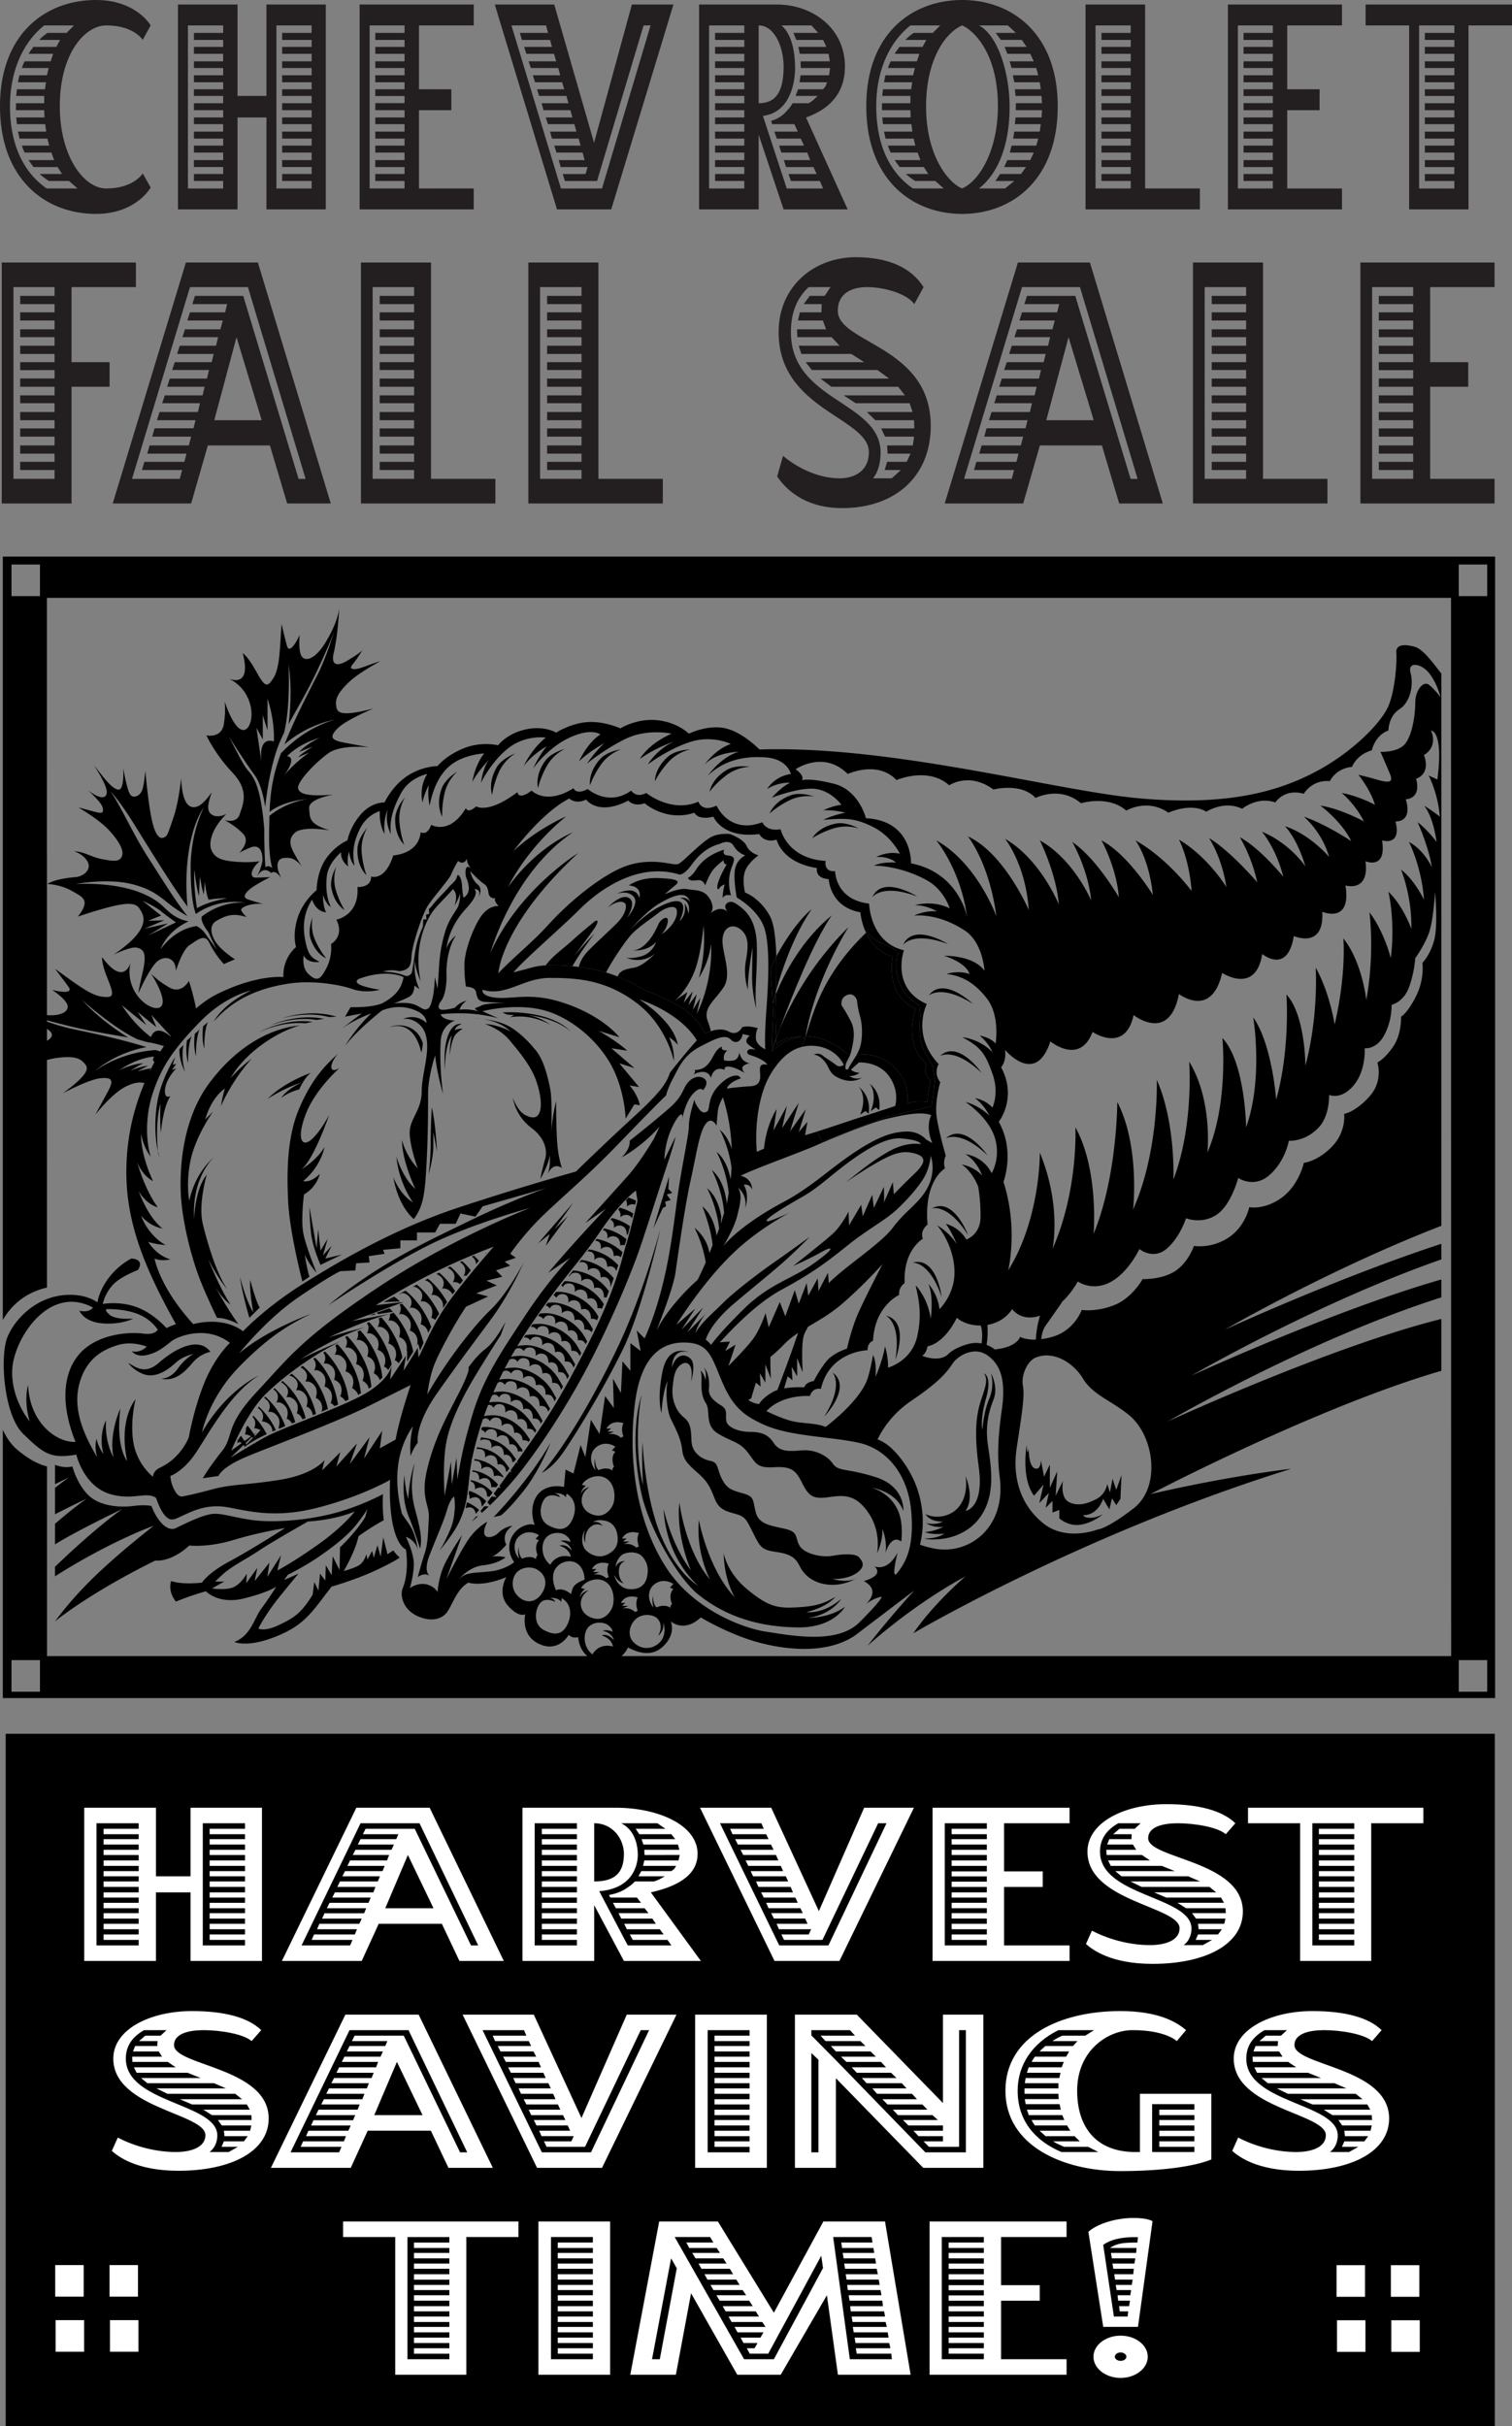
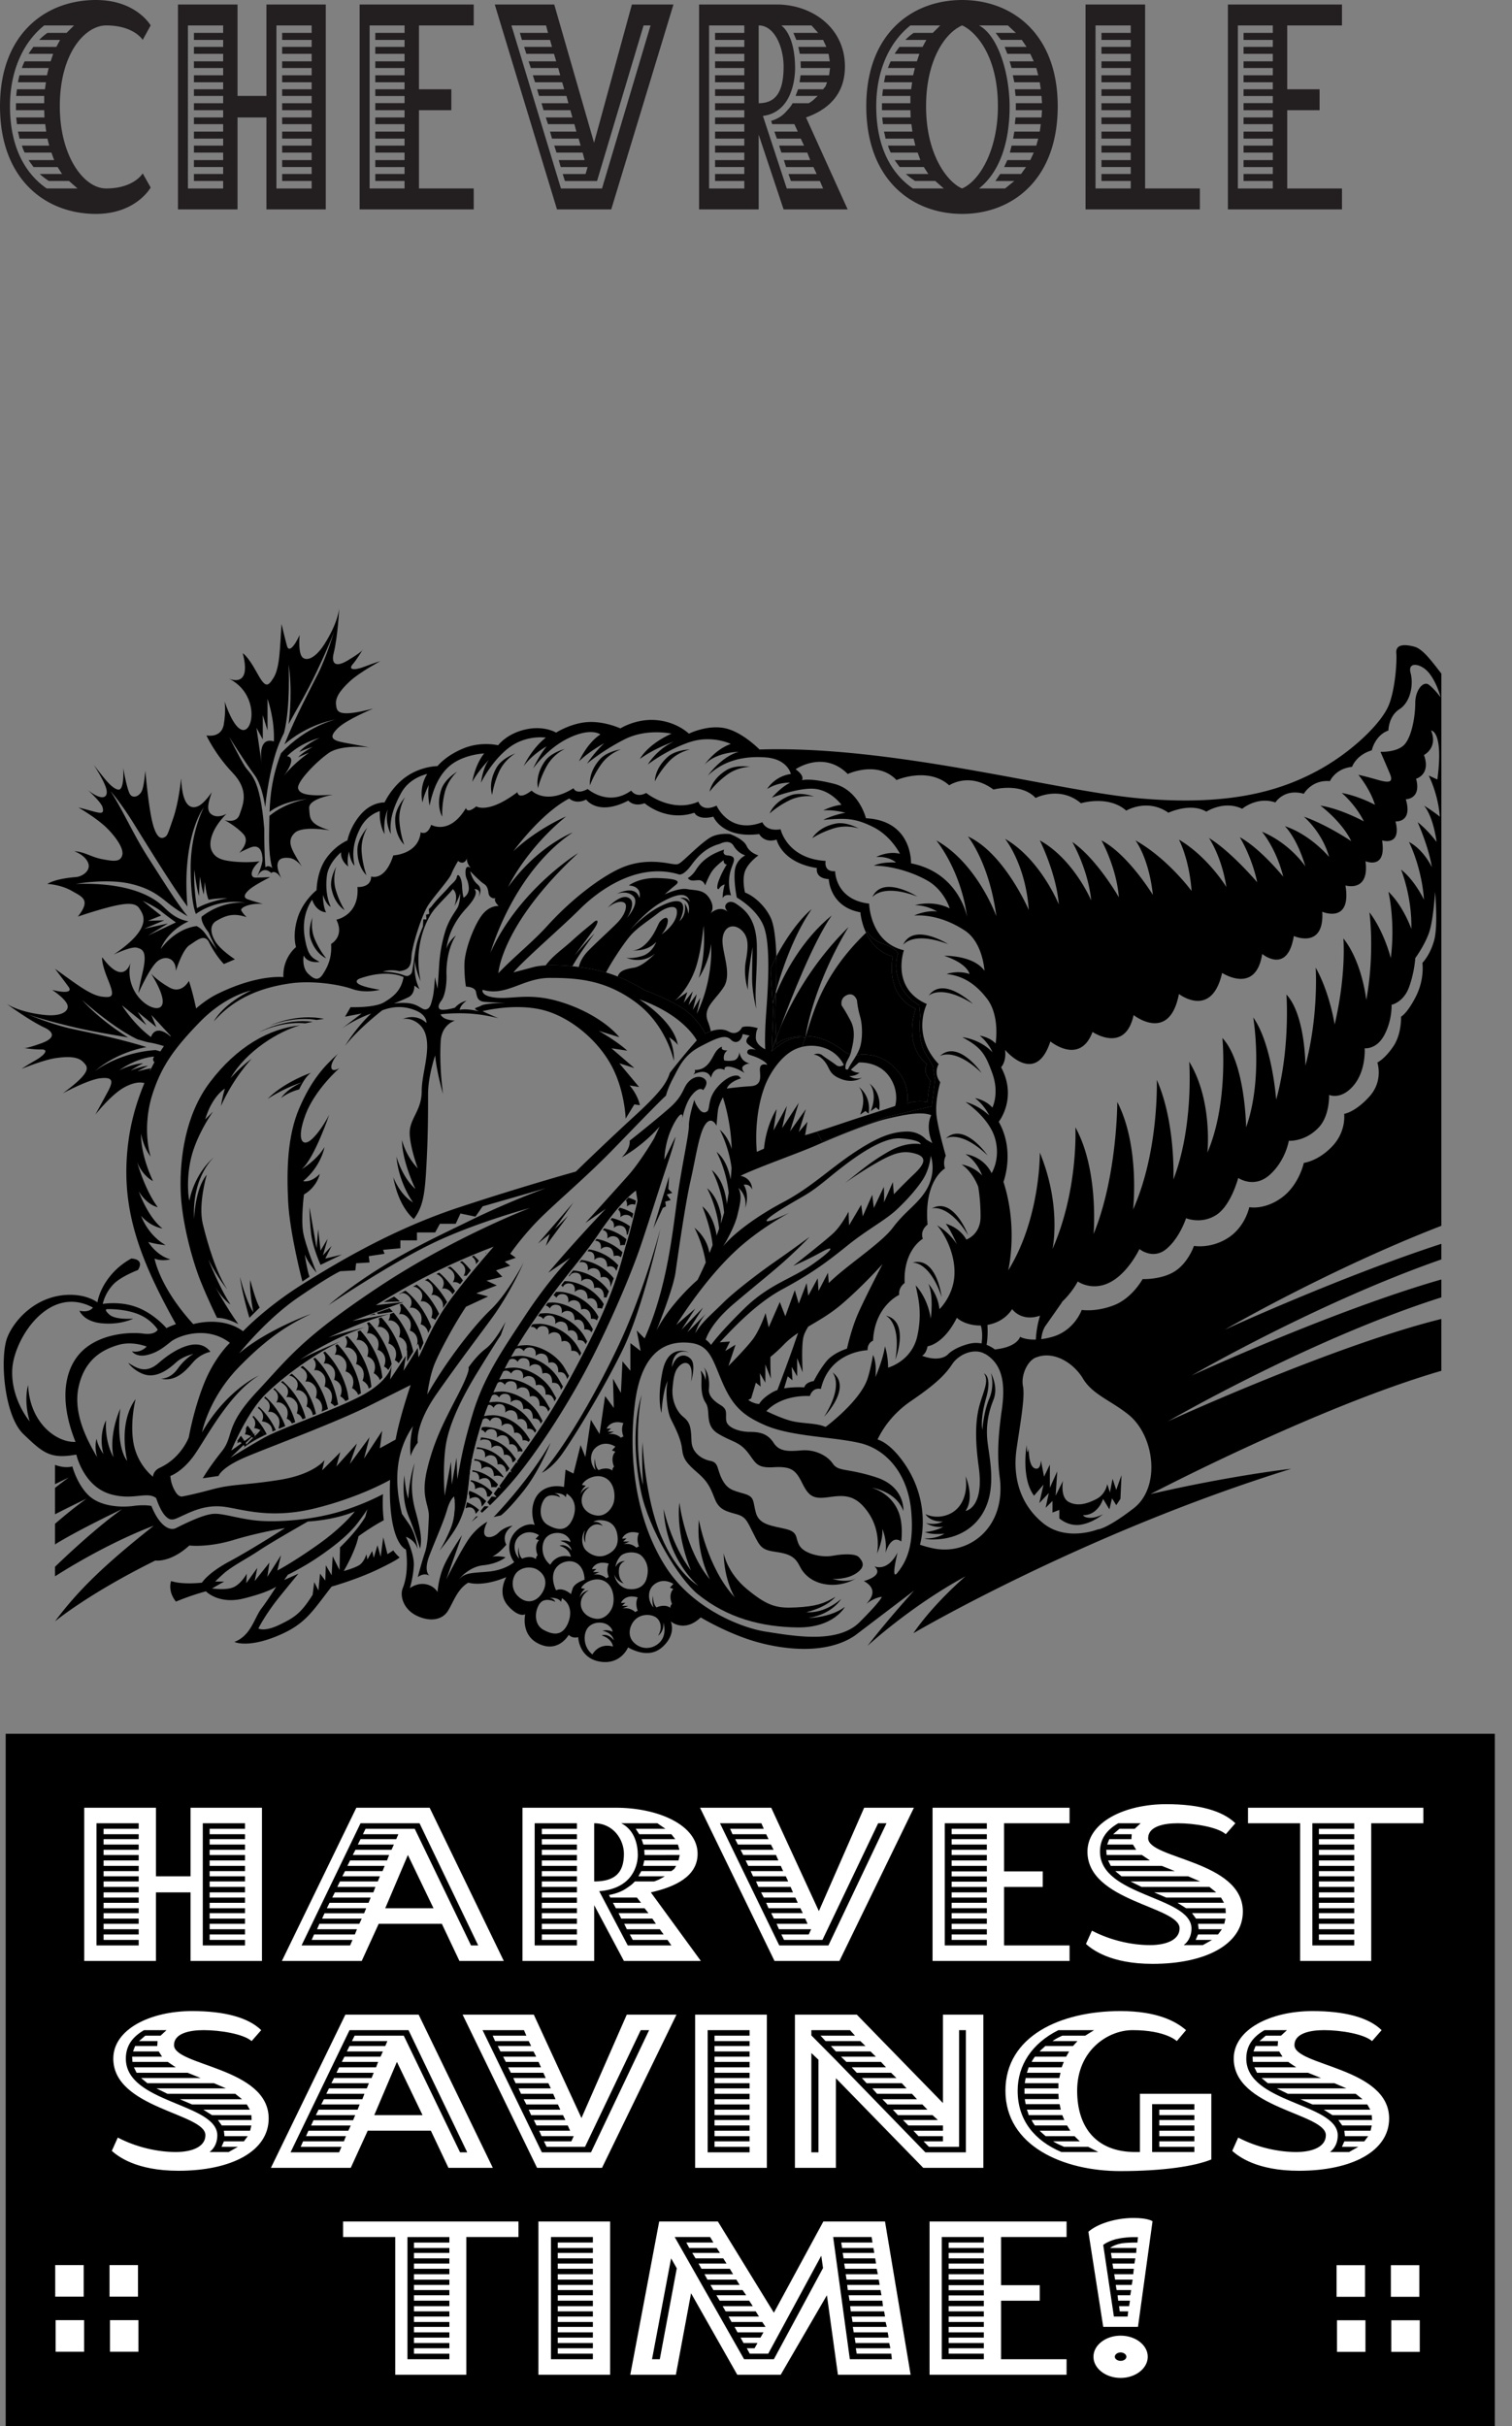
<svg xmlns="http://www.w3.org/2000/svg" width="223.648" height="358.855">
  <rect width="100%" height="100%" fill="#808080" stroke="none" />
  <defs>
    <clipPath id="a">
-       <path d="M201 0h22.648v31H201Zm0 0" />
-     </clipPath>
+       </clipPath>
    <clipPath id="b">
      <path d="M0 256h222v102.852H0Zm0 0" />
    </clipPath>
  </defs>
  <path fill="#231f20" d="M11.465 27.875H6.906c-3.3-2.277-5.43-6.297-5.43-12.16 0-5 1.801-9.344 5.063-11.953h4.41L9.844 4.867H7.016c-.442.317-.844.63-1.211 1.035h3.082l-.551 1.032h-3.41c-.219.359-.512.675-.696 1.03h3.63l-.368 1.11H3.645a7.51 7.51 0 0 0-.407.985H7.2l-.258 1.078H2.875c-.074.316-.148.675-.223 1.031h4.145l-.149 1.035h-4.14c-.04.313-.074.629-.113.988h4.144v1.075H2.36V16.3h4.18l.035 1.074h-4.18c.04.36.075.629.114.988h4.18l.144 1.106h-4.18c.075.316.184.676.223 1.035h4.14l.258 1.031H3.238c.114.406.258.719.407 1.031h3.957l.406 1.11H4.23c.22.355.477.672.73 1.031h3.56l.66 1.031H5.879a10.1 10.1 0 0 0 1.355 1.032h2.977zm10.82-.14-1.176-2.09s-1.289 2.23-5.414 2.23c-3.277 0-6.847-4.73-6.847-12.16 0-7.973 3.828-11.953 6.847-11.953 4.125 0 5.414 2.14 5.414 2.14l1.176-2.14S20.152 0 14.187 0C6.798 0 0 4.957 0 15.715 0 26.59 6.797 31.637 14.188 31.637c5.964 0 8.097-3.903 8.097-3.903m23.813.145h-5.211V3.762h5.21v1.105h-4.363v1.035h4.364v1.032h-4.364v1.03h4.364v1.11h-4.364v.985h4.364v1.078h-4.364v1.031h4.364v1.035h-4.364v.988h4.364v1.075h-4.364V16.3h4.364v1.074h-4.364v.988h4.364v1.106h-4.364v1.035h4.364v1.031h-4.364v1.031h4.364v1.11h-4.364v1.031h4.364v1.031h-4.364v1.032h4.364zm2.09 3.094V.668H39.41v13.523h-4.277V.668h-8.809v30.305h8.809V17.375h4.277v13.598Zm-15.18-3.094h-5.211V3.762h5.21v1.105h-4.323v1.035h4.324v1.032h-4.324v1.03h4.324v1.11h-4.324v.985h4.324v1.078h-4.324v1.031h4.324v1.035h-4.324v.988h4.324v1.075h-4.324V16.3h4.324v1.074h-4.324v.988h4.324v1.106h-4.324v1.035h4.324v1.031h-4.324v1.031h4.324v1.11h-4.324v1.031h4.324v1.031h-4.324v1.032h4.324v1.109m26.832.001h-5.168V3.762h5.168v1.105h-4.328v1.035h4.328v1.032h-4.328v1.03h4.328v1.11h-4.328v.985h4.328v1.078h-4.328v1.031h4.328v1.035h-4.328v1h4.328v1.047h-4.328v1.05h4.328v1.075h-4.328v.988h4.328v1.106h-4.328v1.035h4.328v1.031h-4.328v1.031h4.328v1.11h-4.328v1.031h4.328v1.031h-4.328v1.032h4.328zm10.23 3.094v-3.094h-8.097V16.3h4.785v-3.098h-4.785v-9.44h8.097V.668H53.195v30.305H70.07M96.227 3.762l-7.18 24.117h-6.074L75.648 3.762h5.118l.293 1.105h-4.16l.296 1.035h4.16l.293 1.032h-4.12l.327 1.03h4.09l.328 1.11h-4.085l.332.985h4.05l.293 1.078h-4.047l.329 1.031h4.011l.297 1.035h-4.012l.293.988h4.051l.293 1.075h-3.976l.296 1.035h3.973l.297 1.074h-3.941l.332.988h3.902l.297 1.106h-3.903l.293 1.035h3.942l.293 1.031H81.98l.332 1.031h3.864l.297 1.11h-3.828l.293 1.031h3.976l-.297 1.031H83.23l.332 1.032h4.75l6.883-23.008ZM99.613.668h-6.148L87.87 21.113 81.981.668h-8.797l9.203 30.305h8.023L99.613.668m16.293 9.168c0 3.68-1.105 5.43-3.687 5.43V3.762c2.398 0 3.687 3.308 3.687 6.074zm9.477 21.137-6.16-13.598c3.004-1.074 5.754-3.184 5.754-7.54 0-5.737-4.875-9.167-10.067-9.167h-11.504v30.305h8.813V19.918l3.687 11.055zm-2.606-20.914-.144 1.078h-4.219l-.148 1.031h4.074s-.149.36-.223.586c-.11.133-.367.45-.367.45h-3.703l-.371.987h3.27s-.442.418-.7.653a5.61 5.61 0 0 1-.621.422h-2.383c-.36.629-.648.898-1.12 1.41-.88.926-2.06 1.195-2.06 1.195l.149.492h3.285l.512 1.106h-3.465l.367 1.035h3.54l.48 1.031h-3.688l.332 1.031h3.828l.442 1.11h-3.903l.329 1.031h4.05l.477 1.031h-4.168l.36 1.032h4.284l.477 1.109h-5.375l-3.527-10.734c4.14-.516 4.757-5.157 4.757-7.086 0-1.852-.328-4.918-2.03-6.297h4.452l.993 1.105h-3.668l.437 1.035h3.961l.477 1.032h-4.145l.223 1.03h4.254l.183 1.11h-4.328l.035.985zm-12.683 17.82h-5.211V3.762h5.21v1.105h-4.323v1.035h4.324v1.032h-4.324v1.03h4.324v1.11h-4.324v.985h4.324v1.078h-4.324v1.031h4.324v1.035h-4.324v.988h4.324v1.075h-4.324V16.3h4.324v1.074h-4.324v.988h4.324v1.106h-4.324v1.035h4.324v1.031h-4.324v1.031h4.324v1.11h-4.324v1.031h4.324v1.031h-4.324v1.032h4.324v1.109M154.129 16.3l-.074 1.075h-3.836l-.11.988h3.836l-.148 1.106h-3.762l-.183 1.035h3.722l-.293 1.031h-3.652l-.258 1.031h3.54l-.516 1.11h-3.391l-.48 1.031h3.246l-.739 1.031h-3.093l-.704 1.032h2.801l-1.363 1.105h-3.86c3.235-2.559 4.524-7.184 4.524-12.07 0-4.809-1.621-10.489-4.524-12.043h4.266l1.18 1.105h-2.985l.774 1.035h3.094l.703 1.032h-3.246l.406 1.03h3.39l.516 1.11h-3.574l.293.985h3.652l.293 1.078h-3.762l.223 1.031h3.762l.148 1.035h-3.836l.11.988h3.836l.074 1.075h-3.871V16.3zm2.324-.585C156.453 4.957 149.664 0 142.313 0c-7.391 0-14.176 4.957-14.176 15.715 0 10.875 6.785 15.922 14.175 15.922 7.391 0 14.141-5.047 14.141-15.922zm-8.848 0c0 6.402-2.648 11.012-5.292 12.16-1.985-.816-5.333-4.73-5.333-12.16 0-6.64 2.684-10.8 5.333-11.953 1.617.676 5.292 3.98 5.292 11.953zm-8.015 12.16h-4.559c-3.32-2.277-5.422-6.297-5.422-12.16 0-5 1.77-9.344 5.055-11.953h4.414l-1.105 1.105h-2.832c-.442.317-.848.63-1.215 1.035h3.094l-.555 1.032h-3.426c-.223.359-.516.675-.7 1.03h3.65l-.368 1.11h-3.875c-.144.313-.293.625-.402.985h3.98l-.258 1.078h-4.093c-.075.316-.145.675-.22 1.031h4.169l-.149 1.035h-4.168a36.47 36.47 0 0 0-.109.988h4.168v1.075h-4.207V16.3h4.207l.035 1.074h-4.203c.035.36.07.629.11.988h4.203l.148 1.106h-4.203c.074.316.184.676.219 1.035h4.168l.257 1.031h-4.054c.11.406.258.719.402 1.031h3.985l.406 1.11h-3.797c.219.355.476.672.738 1.031h3.574l.66 1.031h-3.316c.445.407.887.719 1.367 1.032h2.98l1.247 1.105m27.664.005h-5.211V3.762h5.21v1.105h-4.327v1.035h4.328v1.032h-4.328v1.03h4.328v1.11h-4.328v.985h4.328v1.078h-4.328v1.031h4.328v1.035h-4.328v.988h4.328v1.075h-4.328V16.3h4.328v1.074h-4.328v.988h4.328v1.106h-4.328v1.035h4.328v1.031h-4.328v1.031h4.328v1.11h-4.328v1.031h4.328v1.031h-4.328v1.032h4.328zm10.226 3.094v-3.094h-8.101V.668h-8.813v30.305h16.914m10.786-3.094h-5.168V3.762h5.168v1.105h-4.325v1.035h4.325v1.032h-4.325v1.03h4.325v1.11h-4.325v.985h4.325v1.078h-4.325v1.031h4.325v1.035h-4.325v1h4.325v1.047h-4.325v1.05h4.325v1.075h-4.325v.988h4.325v1.106h-4.325v1.035h4.325v1.031h-4.325v1.031h4.325v1.11h-4.325v1.031h4.325v1.031h-4.325v1.032h4.325zm10.234 3.094v-3.094h-8.098V16.3h4.786v-3.098h-4.786v-9.44h8.098V.668h-16.875v30.305H198.5" />
  <g clip-path="url(#a)" transform="translate(0 .004)">
    <path fill="#231f20" d="M215.117 27.875h-5.21V3.758h5.21v1.105h-4.363v1.035h4.363V6.93h-4.363v1.03h4.363v1.11h-4.363v.985h4.363v1.078h-4.363v1.031h4.363V13.2h-4.363v.989h4.363v1.074h-4.363v1.035h4.363v1.074h-4.363v.988h4.363v1.106h-4.363V20.5h4.363v1.031h-4.363v1.032h4.363v1.109h-4.363v1.031h4.363v1.031h-4.363v1.032h4.363zm8.535-24.117V.664h-21.66v3.094h6.442v27.21h8.777V3.759h6.441" />
  </g>
-   <path fill="#231f20" d="M8.07 70.824H1.992v-28.36H8.07v1.302H2.984v1.214H8.07v1.215H2.984v1.215H8.07v1.3H2.984v1.161H8.07v1.266H2.984v1.215H8.07v1.214H2.984v1.18H8.07v1.23H2.984v1.231H8.07v1.27H2.984v1.16H8.07v1.3H2.984v1.215H8.07v1.215H2.984v1.215H8.07v1.3H2.984v1.216H8.07v1.21H2.984v1.215H8.07Zm12.035-28.36v-3.64H.258v35.64h10.324V57.208h5.629v-3.64h-5.629V42.464h9.523m18.602 19.688h-7.012l3.29-12.28zm10.219 12.313-10.781-35.64H27.496l-10.824 35.64h11.601l2.47-8.582h9.179l2.555 8.582zm-3.723-3.64h-1.039l-8.184-27.06h-7.144l-.387 1.215h5.149l-.301 1.215h-5.195l-.391 1.215h5.238l-.344 1.3h-5.242l-.386 1.161h5.28l-.304 1.266h-5.367l-.39 1.215h5.413l-.304 1.214h-5.453l-.391 1.16h5.453l-.3 1.27h-5.5l-.391 1.211h5.543l-.301 1.27h-5.586l-.39 1.16h5.585l-.304 1.3h-5.672l-.387 1.215h5.71l-.3 1.188h-5.758l-.347 1.242h5.757l-.343 1.3h-5.805l-.344 1.216h5.801l-.305 1.21h-5.93L21 69.524h5.934l-.348 1.301h-7.059l8.575-28.36h8.57l8.531 28.36m16.047-.001h-6.129v-28.36h6.129v1.302h-5.086v1.214h5.086v1.215h-5.086v1.215h5.086v1.3h-5.086v1.161h5.086v1.266h-5.086v1.215h5.086v1.214h-5.086v1.16h5.086v1.27h-5.086v1.211h5.086v1.27h-5.086v1.16h5.086v1.3h-5.086v1.215h5.086v1.215h-5.086v1.215h5.086v1.3h-5.086v1.216h5.086v1.21h-5.086v1.215h5.086Zm12.027 3.64v-3.64h-9.523v-32H53.387v35.64h19.89m12.739-3.64h-6.13v-28.36h6.13v1.302h-5.09v1.214h5.09v1.215h-5.09v1.215h5.09v1.3h-5.09v1.161h5.09v1.266h-5.09v1.215h5.09v1.214h-5.09v1.16h5.09v1.27h-5.09v1.211h5.09v1.27h-5.09v1.16h5.09v1.3h-5.09v1.215h5.09v1.215h-5.09v1.215h5.09v1.3h-5.09v1.216h5.09v1.21h-5.09v1.215h5.09zm12.023 3.64v-3.64h-9.523v-32H78.152v35.64H98.04m37.202-11.097h-4.898l.562 1.215h4.297l-.176 1.3h-3.816l.086 1.216h3.383l-.563 1.21h-2.906l-.348 1.215h2.387l-1.344 1.223h-2.773c.82-1.008 1.125-2.437 1.125-3.86-.086-7.566-13.27-7.511-13.27-17.753 0-2.992.946-5.102 2.621-6.668h3.235l-.867 1.3h-2.196l-.902 1.215h2.664l-.043 1.215h-3.18l-.3 1.215h3.699l.472 1.3h-4.3l.043 1.161h5.082l1.172 1.266h-6.04l.387 1.215h7.387l1.91 1.214h-8.652l.902 1.16h9.7l1.734 1.27H121.37l1.602 1.211h9.886l.996 1.27h-9.062l1.777 1.16h7.98l.434 1.3h-6.761l1.254 1.215h5.726zm2.43-.387c0-11.843-13.746-12.171-13.746-17.007 0-2.715 2.21-3.508 4.34-3.508 2.425 0 5.808.906 6.976 2.515l1.363-2.515c-1.835-2.914-5.265-4.422-10.035-4.422-6.058 0-11.402 4.207-11.402 11.09 0 11.523 13.355 12.597 13.355 17.754 0 2.636-1.953 3.86-4.336 3.86-2.644 0-5.695-1.114-8.367-3.321l-.867 3.054c.867 1.247 3.496 4.672 9.621 4.672 7.766 0 13.098-4.617 13.098-12.172m24.105-.828h-7.015l3.293-12.28zm10.22 12.313-10.782-35.64h-10.653l-10.824 35.64h11.606l2.469-8.582h9.175l2.555 8.582zm-3.727-3.64h-1.04l-8.18-27.06h-7.144l-.39 1.215h5.152l-.305 1.215h-5.191l-.39 1.215h5.238l-.348 1.3h-5.238l-.391 1.161h5.281l-.3 1.266h-5.368l-.39 1.215h5.41l-.301 1.214h-5.457l-.39 1.16h5.456l-.304 1.27h-5.496l-.391 1.211h5.543l-.305 1.27h-5.586l-.386 1.16h5.582l-.301 1.3h-5.672l-.39 1.215h5.714l-.304 1.188h-5.758l-.344 1.242h5.758l-.348 1.3h-5.8l-.348 1.216h5.8l-.3 1.21h-5.934l-.344 1.215H150l-.344 1.301h-7.058l8.574-28.36h8.57l8.528 28.36m16.05 0h-6.129v-28.36h6.13v1.302h-5.09v1.214h5.09v1.215h-5.09v1.215h5.09v1.3h-5.09v1.161h5.09v1.266h-5.09v1.215h5.09v1.214h-5.09v1.16h5.09v1.27h-5.09v1.211h5.09v1.27h-5.09v1.16h5.09v1.3h-5.09v1.215h5.09v1.215h-5.09v1.215h5.09v1.3h-5.09v1.216h5.09v1.21h-5.09v1.215h5.09zm12.028 3.64v-3.64h-9.528v-32h-10.363v35.64h19.89m12.684-3.64h-6.074v-28.36h6.074v1.302h-5.086v1.214h5.086v1.215h-5.086v1.215h5.086v1.3h-5.086v1.161h5.086v1.266h-5.086v1.215h5.086v1.214h-5.086v1.18h5.086v1.23h-5.086v1.231h5.086v1.27h-5.086v1.16h5.086v1.3h-5.086v1.215h5.086v1.215h-5.086v1.215h5.086v1.3h-5.086v1.216h5.086v1.21h-5.086v1.215h5.086zm12.04 3.64v-3.64h-9.528V57.207h5.629v-3.64h-5.629V42.464h9.527v-3.64h-19.847v35.64h19.847" />
  <path d="M23.484 201.578c-2.023 1.793-3.43.625-4.52 0 0 0 .673 1.035 2.184 1.637 1.95.781 3.895-.778 4.91-1.715 1.012-.934 2.57-1.246 2.57-1.246s-1.245.625-2.335 2.183c-1.094 1.56-2.496 1.481-2.496 1.481 2.027.469 3.508-.934 4.676-2.34 1.172-1.402 2.652-1.637 2.652-1.637-1.871-2.492-5.613-.156-7.64 1.637m20.89-49.922c-3.04.82-7.95 3.742-10.29 7.832 0 0 1.286-1.52 3.157-2.922 0 0-2.687 2.809-4.558 7.016 0 0 .234-1.52.586-2.57 0 0-1.872 1.05-2.926 4.558 0 0 .468-.468 1.172-1.168 0 0-1.871 2.57-2.926 5.727-1.05 3.156-.817 6.547-.582 7.484 0 0 .582-3.86 3.738-6.547 0 0-3.39 2.805-3.039 9.235 0 0 .117-4.442 1.871-6.547 0 0-1.285 4.324-.586 7.25.703 2.922 1.988 7.246 3.625 9.703 0 0-1.402-1.637-2.804-4.441 0 0 1.636 4.207 3.273 6.664 0 0-1.05-.586-2.223-2.575 0 0 1.407 2.688 3.39 5.497 0 0-1.636-.938-3.155-.938 0 0-1.285-2.57-2.453-5.492-1.172-2.926-2.81-8.77-2.926-13.445-.117-4.676.672-11.067 4.328-15.903 3.976-5.261 8.77-7.949 13.328-8.418m5.609 4.211c-1.402 1.637-1.285 3.04.235 2.102 0 0-3.625 3.156-5.028 6.898-1.402 3.742-.464 4.91.938 3.625 1.402-1.285 2.57-3.625 2.57-3.625s-2.219 6.547-4.09 8.07c0 0 2.22-1.289 3.391-3.277 0 0-.469 2.809-3.156 5.031 0 0 1.05.348 2.453-1.054 0 0-.352 1.87-2.336 3.039 0 0-.469 3.625-.117 5.613.347 1.988 1.984 5.961 1.984 5.961s-1.168-1.285-1.75-2.688c0 0 .348 2.34.7 3.274l-1.051.703s-1.872-7.133-2.106-11.809c-.234-4.675-.117-9.707 1.637-13.796 1.754-4.094 3.625-6.196 5.726-8.067" />
  <path d="M45.133 151.363s-2.922-.465-6.781 1.29c0 0 3.742-2.106 7.894-1.52l-1.113.23" />
  <path d="M46.8 150.86s-2.882-.669-6.855.816c0 0 3.88-1.844 7.98-.973l-1.124.156" />
-   <path d="M48.64 150.43s-2.808-.934-6.898.172c0 0 4.031-1.473 8.035-.223l-1.136.05m-20.286 2.805c-.23.47-.582 1.93-.523 3.977 0 0-.469-1.285-.176-3.332 0 0 .41-.293.7-.645m1.171-.992c-.234.465-.586 1.93-.527 3.977 0 0-.469-1.29-.176-3.332 0 0 .41-.293.703-.645m1.227-1.109c-.234.465-.586 1.926-.527 3.972 0 0-.465-1.285-.176-3.332 0 0 .41-.293.703-.64m-3.625 3.445s-.41 1.813.234 3.918c0 0-.879-1.46-.82-3.332l.586-.586m-1.227 1.754s-1.754 2.75-2.457 5.79c-.699 3.038-.523 6.487-.058 8.241.468 1.754 0 .176 0 .176s-.524-4.324.351-7.309c0 0-.117 2.399.059 4.387 0 0 .234-3.683 1.402-5.496 0 0-.582.352-.758-.293-.175-.64.059-2.164 1.637-3.8l-.644.234.644-.934-.527.176.351-1.172m57.211 16.41s-.547-1.48-.703-3.82c-.156-2.34-.156-6.078-.156-6.078s-.621 2.492-.7 4.754c0 0 .157-4.91-.156-6.473-.312-1.559-.937-4.52-2.34-6 0 0-1.636-2.105-3.663-3.273-2.024-1.168-5.223-1.247-5.223-1.247s3.121-.078 5.379 1.95c0 0-1.871-1.016-3.82-1.094 0 0 2.167.621 3.664 2.418 1.171 1.402 2.34 2.805 3.273 4.52.937 1.714 1.559 4.367 1.25 5.769-.254 1.129-.938 1.402-2.184.777-1.246-.62-1.87-2.57-1.87-2.57s.312 2.648 2.73 4.441c1.804 1.34 2.492 3.118 2.023 4.676-.465 1.563-.699 2.887-.699 2.887s1.168-1.871 1.402-3.508c0 0 .157 1.637-.312 2.805 0 0 .703-1.871 2.105-.934m-19.253-8.965s-.157 2.883-.157 5.38c0 2.491-.308 4.519-.308 4.519s.699-2.262.699-4.133v-2.102s.312 1.559.547 2.883c0 0-.235-4.597-.782-6.547m3.196-11.925c-.551.55-1.559 2.105-1.246 6.468 0 0-.079-3.507 1.015-5.222 0 0-.312 1.25-.312 3.043 0 0 .23-2.496.933-3.2.703-.699 1.016-.777 1.016-.777s-.703-.078-1.172.234c0 0 0-.625 1.016-.937 0 0-.703-.156-1.25.39m-9.43.079c.934-.47 3.898-.7 4.91 2.34 0 0 0 .777-.234 1.402 0 0-.778-4.91-4.676-3.742m16.68-2.184s6.86-.543 10.21 2.887c0 0-2.574-2.496-7.87-2.574 0 0 2.492-.235 4.832 1.558 0 0-2.653-1.715-6.004-1.168l.547-.312-1.012-.078-.703-.313m-50.742 69.371c.82.82 1.87 2.57 2.105 3.625.234 1.051-.586 1.871-1.05.817-.47-1.051-1.173-2.106-1.872-2.922l1.402 1.05-.586-2.57" />
  <path d="M58.172 229.313c-.215.152-.496.34-.86.558l-.62-2.492-.391 2.883-.469-1.715-.547 1.871-.234-1.012-.7 1.246-.156-.78s-.312 1.171-1.09 1.64c-.78.465-2.261.855-2.261.855s1.715-2.883 2.183-5.144c0 0 1.84-1.364 3.739-2.368a21.347 21.347 0 0 1-.114-3.867s-3.39 1.871-7.601 2.922c-4.207 1.055-8.887 1.285-11.574.938-2.688-.352-4.676-1.055-5.961-.938-1.29.117-3.25.98-5.496 2.106-.938.468-2.457-.352-3.625-3.274 0 0-.934-.234-2.688 0-1.754.235-4.797.117-6.55-1.52-1.75-1.636-2.454-4.327-2.454-4.327s-1.05.351-2.57-.235v2.863c1.219-.601 2.043-.992 2.043-.992-.664.477-1.356.996-2.043 1.543v3.899c2.515-1.293 4.676-2.313 4.676-2.313-1.524 1.082-3.172 2.426-4.676 3.723v3.078l.113-.106c3.625-2.222 9.824-5.148 9.824-5.148-4.445 3.16-9.937 8.535-9.937 8.535v1.406c8.297-5.261 14.613-7.484 14.613-7.484-7.25 5.73-11.223 9.586-14.613 14.149 0 0 4.91-4.094 14.847-9.004 0 0 2.22.351 5.028-2.223 0 0 2.687.352 6.547-.816 3.855-1.168 7.597-1.754 7.597-1.754s-4.91 3.156-8.183 4.91c-3.274 1.754-4.09 3.156-4.09 3.156s-2.809.352-4.563-.234c0 0-.582 1.402.704 3.039 0 0 2.218-.934 4.44-1.52 0 0 1.872 1.988 5.614 1.051 3.742-.934 4.793-1.75 4.793-1.75s-1.168 1.871-2.222 3.273c-1.051 1.403-1.52 3.973-3.973 4.91 0 0 1.867.934 6.195-.82 4.324-1.754 5.262-3.625 8.184-7.363 0 0 3.742-1.055 6.898-2.574 3.156-1.52 3.156-1.754 3.156-1.754s-.449-.328-.933-1.027zm-18.629 3.914.309-2.106-2.18 2.727.39-1.95-1.636 2.262.078-1.402s-.86 1.558-2.027 2.027c-1.172.465-3.118.156-3.118.156l1.793-1.015h-1.328s1.094-1.09 1.715-1.559c1.5-1.125 3.043-1.87 4.91-3.117 1.871-1.246 7.094-4.21 7.094-4.21s3.742-.153 6.937-1.481c0 0-1.714 2.261-5.457 4.91-3.742 2.652-6 3.82-6 3.82l.547-2.262zm10.754-4.368-.078 3.352-1.012-2.027-.156 2.808-.856-1.48-.078 2.258-.781-1.012-.234 2.492-.622-1.246-.234 1.871c-1.715 2.727-2.652 3.352-4.91 4.441-2.262 1.094-3.117.547-3.117.547.386-.781 1.48-2.648 3.117-4.675a317.188 317.188 0 0 1 2.805-3.43l-2.106.933.547-.777s2.262-1.094 4.441-2.574c2.184-1.48 4.524-3.274 5.926-5.145 1.227-1.632 1.38-1.96 1.399-2.015l-.309 1.16s-1.012 1.87-3.742 4.52m-13.445-97.262c.78-.703 3.117-1.871 3.117-1.871s-1.324.078-2.18.078c-.86 0-.781-1.246.621-2.418 0 0-1.402.234-3.43.078-2.023-.156-3.117-.469-3.66-1.637-.547-1.168 0-3.273 2.18-5.457 0 0-1.168.703-2.102.156-.937-.543-.625-1.715-.078-3.351 0 0-1.015 1.558-1.949 2.027-.937.469-2.418.39-2.574-4.129 0 0-.313 3.426-1.168 5.922-.856 2.492-.856 2.648-1.402 2.883-.547.234-1.247-.156-1.793-2.727-.547-2.574-.938-7.172-.938-7.172s-.152 2.028-.465 2.883c-.312.86-1.324 1.328-1.793.625-.468-.703-1.015-3.898-1.015-3.898s.234 3.43-.778 3.195c-1.015-.23-2.105-1.789-3.586-3.66 0 0 1.559 2.336 1.871 3.582.313 1.25-.546 1.871-2.726.156 0 0 1.996 1.793 2.18 2.574.312 1.325-.622.704-3.586 0 0 0 2.886 1.637 4.445 3.274 1.074 1.129 2.336 2.805 2.027 3.82-.312 1.012-1.328.856-2.965.543-1.636-.308-2.57-1.09-4.128-1.168 0 0 1.48.469 2.027 1.637.543 1.172-.781 2.105-1.793 2.184-1.016.078-3.043.312-4.211 1.011 0 0 1.95.078 3.586 1.012 1.637.937 2.883 1.328.937 3.82 0 0 2.922-1.011 5.258-1.558 2.34-.543 3.39-.391 3.86.39.468.782 2.183 2.73-3.82 6.782 0 0 2.574-1.247 3.429-1.016.86.234 1.559.547.86 3.59-.704 3.035-.626 3.117-.626 3.117s1.715-3.898 2.883-4.758c1.172-.855 2.653-.387 2.653 1.485 0 0 .933-3.122 2.027-3.82 1.09-.704 2.101-1.638 2.805-.548 0 0 .855 1.871 2.261 3.352l1.637-.7s-2.34-1.484-3.043-2.886c0 0-1.168-1.95.313-2.805 1.48-.855 2.574-1.168 4.445-.547 0 0-.625-.62-.781-1.011-.157-.39 1.246-1.094 3.195-.938 0 0-1.637-.465-2.262-.699-.62-.234-.543-.703.235-1.402zm-6.547-1.172s.156 1.715.547 2.652c0 0 1.168-.234 2.804-.234 0 0-2.804.469-4.52 1.48 0 0-.546-3.195-.39-5.687 0 0 .313 2.804.703 3.894 0 0 0-1.715.156-2.883 0 0 .157 1.559.543 2.649 0 0 .079-1.168.157-1.871zm-8.418 7.949 2.96-1.79-3.503.778 2.96-1.246-2.417.078 1.949-.781a142.308 142.308 0 0 1-2.727-2.18s1.871.856 2.727 1.559c.86.7 2.184 1.637 2.184 1.637zm7.953-2.805s-.313.625 1.012 2.34a25.757 25.757 0 0 0 1.246 2.57s-1.157-1.566-1.637-2.257c-.7-1.016-1.402-1.246-1.402-1.246-3.352.464-5.301 3.425-5.301 3.425s.781-2.57 4.133-4.129c-1.715-.312-2.653-1.136-3.743-2.183-1.87-1.793-5.691-3.586-12.937-3.352 0 0 4.598-.855 8.184 0 3.585.86 4.675 2.34 6.468 3.586.825.574 1.442.942 1.88 1.184-1.602-1.934-3.75-5.446-5.778-8.59-2.258-3.504-3.742-7.012-5.61-9.898 0 0 1.48 1.636 3.504 4.914 2.243 3.62 5.942 9.605 7.875 12.156 0 0-.304-2.79-.078-5.844.469-6.312 2.492-8.808 2.492-8.808s-1.945 3.585-1.945 8.886c0 5.297.777 6.86.777 6.86s3.024-2.403 7.438-1.645c-.395-.055-3.453-.367-6.578 2.031m31.488 80.86c-.234 1.285-.82 3.62.117 7.011.934 3.391.934 4.446.7 5.614 0 0-.934-2.922-1.52-4.325-.586-1.406-1.168-3.16-.816-6.546 0 0 .117 2.101.582 3.503 0 0 .117-2.921.937-5.257m18.824 1.402c2.805-3.043 7.48-10.64 11.34-18.824 3.856-8.184 6.195-17.305 6.195-17.305s-2.57 11.809-5.613 18.004c-3.039 6.2-7.48 13.332-9 15.434-1.52 2.105-2.922 2.691-2.922 2.691m-7.132 6.547s5.144-5.262 8.418-10.992c0 0-1.637 4.21-4.094 7.25-2.453 3.039-3.274 3.508-3.274 3.508l-1.05.234m27.906-58.926c-.055.285-.082.469-.082.469a3.97 3.97 0 0 0 .082-.469M71.64 222.781c-.21.274-.402.516-.574.735.075.074.149.152.223.234.3-.27.633-.582.996-.926a5.355 5.355 0 0 0-.644-.043" />
  <path d="M104.352 159.723c-.47-.582-1.52-.7-2.454.234-.937.938-.703 1.988-2.808 3.86-2.106 1.87-5.961 4.91-5.961 4.91s.234 1.05-1.168 2.457c0 0 2.922-1.524 5.61-4.563l-.817 1.754s-1.988 3.39-3.742 5.379c-1.754 1.988-6.43 7.133-6.43 7.133l3.04-2.106s-3.977 4.094-8.536 9.469l3.273-2.219s-3.039 3.04-6.664 8.535c-3.625 5.493-6.195 9.235-7.832 14.73-1.636 5.493-1.754 7.247-2.222 9.47l-.118-3.157-.699 3.977-.117-3.39-.937 5.027s-.352-4.68.234-7.836c.586-3.157 2.445-6.899 4.676-10.52 2.804-4.562 3.39-5.379 3.39-5.379l.703-1.988s-1.52 2.922-2.925 3.977c-1.403 1.05-2.57 2.804-2.57 2.804s.468.117-1.52 3.977c-1.988 3.855-3.508 6.664-4.559 10.988-1.054 4.324.348 5.262.23 7.25-.113 1.988-.113 3.738-.581 5.145-.47 1.402-1.055 3.625-1.055 3.625s.852-.743 1.742-.203c-.27-.22-.812-.961.012-3.075 1.055-2.687 2.105-5.023 2.574-6.664.469-1.636 1.05-1.984 1.05-1.984s.028.137.052.375c.425.055 1.02.152 1.683.402.094-.465.164-.93.223-1.41a.801.801 0 0 0-.367-.168c-.86-.156-1.016.156-1.016.156l.117-.507c.32.043.774.097 1.301.242.055-.438.102-.89.156-1.364-.644-.058-.773.188-.773.188l.117-.508c.184.024.418.055.68.102.047-.368.094-.754.152-1.157-.27.051-.336.18-.336.18l.117-.508c.078.008.168.02.258.035a30.5 30.5 0 0 1 .227-1.308c-.164.058-.211.144-.211.144l.117-.507c.047.008.102.011.16.02.047-.235.094-.474.152-.724.04-.171.082-.347.122-.527a.043.043 0 0 1-.008.012l.12-.508s.005.004.009.004c1.136-4.59 3.386-10.73 8.058-17.684 5.028-7.484 7.246-9.355 10.403-14.03 3.16-4.677 5.379-6.196 5.379-6.196l.234 1.52s-.934 4.09-1.637 6.312c-.7 2.223-1.402 6.547-5.96 15.433-4.356 8.485-6.473 11.532-10.216 16.778l.082.254c-.066-.047-.129-.082-.183-.114l-.442.618-.414.582.102.316a1.237 1.237 0 0 0-.234-.133c-.258.36-.504.703-.739 1.028.047.062.09.12.121.164.098.105.153.187.153.187s-.032-.031-.153-.187a2.223 2.223 0 0 0-.136-.141c-.278.383-.54.742-.782 1.078.07.086.141.168.211.262 0 0-.152-.027-.363-.05-.238.327-.465.636-.676.92.145.161.285.33.426.517 0 0-.348-.067-.738-.09-.23.308-.442.594-.637.851.133.137.262.285.387.446a50.198 50.198 0 0 0 4.758-5.282c3.625-4.675 7.484-10.875 10.289-16.367 2.804-5.496 5.847-12.512 7.367-17.07 1.52-4.559 2.453-7.602 3.738-11.457 1.29-3.86 1.29-4.328 1.29-4.328l-1.638 3.39s0-2.101.934-4.324c.856-2.027 1.898-3.172 1.719-1.754.16-.804.578-2.472 1.437-3.508 1.172-1.402 1.637-.703 1.637-.703s.82-.933.352-1.52" />
  <path d="M63.535 233.063c.074.058.13.085.13.085-.044-.035-.087-.058-.13-.085m4.387-11.023c-.305-.056-.52-.052-.672-.02.066.894.055 2.562-.66 4.23-1.055 2.453-1.637 3.156-1.637 3.156s2.02-2.343 2.922-4.21c.344-.712.586-1.364.77-2a.054.054 0 0 1-.02.011s.156-1.012-.703-1.168m1.824 3.039s.356-.281.95-.797c-.094 0-.188.008-.27.02-.246.289-.465.539-.68.777m5.031-6.226c.121.156.153.187.153.187s-.055-.082-.153-.187M70.215 214l-.121.508s.004-.004.008-.012l.12-.492c-.003 0-.007-.004-.007-.004m32.539-55.758s.234.313-.234.703c0 0 2.027-1.168 2.652.47 0 0 .308-1.872 2.023-1.173 0 0-.23-.62.782-.465 1.011.157 2.183.934 2.183.934s-.703-.703-.156-1.09c.543-.39.933-.312.933-.312s-.777-.157-1.167-.704c-.391-.542-.391-1.011-.391-1.011s-.078 1.09-.856 1.246c-.78.156-1.406 0-1.406 0s-.308-.856.469-1.48c0 0-1.09.077-.777-.547 0 0-.547.078-1.094 1.015-.543.934-1.168 2.492-2.961 2.414m16.41-4.996c-.012.082-.027.16-.043.242.027-.078.05-.16.074-.242h-.03m-4.329-11.777c.05 1.656.027 3.445-.055 5.12.79-2.812 2.528-8.16 5.278-12.116-1.91 1.547-3.997 4.648-5.223 6.996" />
  <path d="M114.836 141.469c-.375.722-.676 1.375-.86 1.886l.313 5.145s.164-.734.492-1.91c.082-1.676.106-3.465.055-5.121m-.046 12.09c.148-.391.32-.832.523-1.317 1.71-4.61 4.976-12.902 7.707-16.836-4.372 3.551-7.06 8.649-8.262 11.653v.039c-.156 2.8-.055 5.175.031 6.46" />
  <path d="M114.758 147.098v-.04c-.113.29-.223.57-.313.817l-.312 7.64s.199-.73.656-1.956a54.094 54.094 0 0 1-.031-6.461m.555 5.144c-.192.52-.368.992-.516 1.406.043.594.078.93.078.93s.234-.933 3.273-1.285a8.2 8.2 0 0 1 1.016-.047c1.457-8.477 6.348-16.125 6.348-16.125-5.602 5.504-8.7 11.52-10.2 15.121" />
  <path d="M118.148 153.293c-3.039.352-3.273 1.285-3.273 1.285s-.035-.336-.078-.93c-.418 1.16-.664 1.868-.664 1.868 2.808-2.653 4.988-2.028 4.988-2.028.016-.082.031-.16.043-.242a8.219 8.219 0 0 0-1.016.047" />
  <path d="M114.79 153.559a.744.744 0 0 1 .007.09c.148-.415.324-.887.516-1.407-.203.485-.375.926-.524 1.317" />
  <path d="M114.79 153.559c-.458 1.226-.657 1.957-.657 1.957s.246-.707.664-1.868a.744.744 0 0 0-.008-.09m4.106 10.922.117.18.187-.61zm-.825-1.246.028.043.05-.164zM65.3 116.7c.528-1.52 2.34-2.575 2.34-2.575s-1.402 1.172-1.87 3.16c-.47 1.988-.352 3.504-.352 3.504s-.988-1.57-.117-4.09m8.152-3.172c.8-1.394 2.777-2.09 2.777-2.09s-1.597.887-2.43 2.75c-.831 1.868-1 3.38-1 3.38s-.679-1.727.653-4.04m7.141-.925c.922-1.317 2.953-1.829 2.953-1.829s-1.668.739-2.664 2.52c-.996 1.781-1.301 3.277-1.301 3.277s-.52-1.785 1.012-3.968m8.121-.274c1.062-1.207 3.137-1.496 3.137-1.496s-1.743.55-2.926 2.211c-1.184 1.664-1.653 3.117-1.653 3.117s-.32-1.832 1.442-3.832m10.062-.387c1.207-1.066 3.301-1.093 3.301-1.093s-1.797.328-3.18 1.832c-1.382 1.5-2.027 2.883-2.027 2.883s-.09-1.856 1.906-3.622m8.719 1.942c1.383-.828 3.445-.473 3.445-.473s-1.824-.004-3.46 1.223c-1.633 1.222-2.52 2.465-2.52 2.465s.25-1.844 2.535-3.215m9.445 3.754c1.508-.559 3.47.18 3.47.18s-1.794-.344-3.63.55c-1.832.895-2.933 1.95-2.933 1.95s.59-1.762 3.093-2.68m6.688 4.176c1.578-.313 3.398.726 3.398.726s-1.714-.625-3.668-.031c-1.953.598-3.207 1.46-3.207 1.46s.864-1.644 3.477-2.155m-65.172-.747c.047-1.609 1.461-3.156 1.461-3.156s-.988 1.535-.84 3.574c.149 2.036.715 3.45.715 3.45s-1.414-1.204-1.336-3.868m-5.586 4.512c.047-1.61 1.461-3.156 1.461-3.156s-.988 1.535-.84 3.57c.153 2.04.719 3.453.719 3.453s-1.418-1.203-1.34-3.867m-3.855 5.762c-.266-1.473.722-3.149.722-3.149s-.601 1.586-.078 3.41c.527 1.82 1.313 3 1.313 3s-1.516-.824-1.957-3.261m-3.078 7.492c-.446-1.387.292-3.137.292-3.137s-.378 1.614.364 3.305c.742 1.7 1.656 2.738 1.656 2.738s-1.574-.601-2.313-2.906m83.083-6.113s1.406-2.106 6.664-.117c0 0-5.145-3.274-6.664.117m4.558 7.043s1.406-2.106 6.668-.117c0 0-5.144-3.274-6.668.117m3.782 7.508s1.796-1.786 6.554 1.21c0 0-4.39-4.234-6.555-1.21m1.661 8.933s2.113-1.39 6.18 2.492c0 0-3.458-5.02-6.18-2.492m.875 12.187s2.113-1.39 6.18 2.497c0 0-3.458-5.024-6.18-2.496m-2.082 10.347s2.39-.828 5.378 3.934c0 0-2.12-5.719-5.379-3.934m-2.835 8.012s2.515-.246 4.308 5.086c0 0-.722-6.055-4.308-5.086m-3.957 7.844s2.335.965 1.417 6.515c0 0 2.204-5.687-1.417-6.515m-7.891 8.39s1.777 1.797-1.223 6.551c0 0 4.239-4.383 1.223-6.55m-18.816-72.02s-.235-.781-.934-.781c-.703 0-1.25.234-1.637-.313 0 0 .621-.312 1.168-1.168.543-.86 1.559-2.183 4.207-3.039 0 0-.387.777.469.856.86.078 1.172.312.86 1.171-.313.856-1.016 2.414-.313 4.754 0 0-.86-.312-1.246.387 0 0 0-.934.308-2.023 0 0-.543.156-.777.543-.234.39-.547.078-.078-1.168.469-1.246 1.168-2.34 1.168-2.34s-.469.082-.469-.621c0 0-1.324.933-1.867 1.87-.547.934-.86 1.872-.86 1.872m.704 4.207s.02-.016.047-.047a.416.416 0 0 0-.047.047m-20.348 7.742c1.027-1.86 3.277-4.86 3.277-4.86-1.093 1.094-2.96 3.274-2.96 3.274s1.867-2.492 2.804-3.816c.934-1.324.625-1.637 0-1.094-.625.547-1.559 1.246-3.195 2.73-1.524 1.38-2.774 2.157-3.883 3.641 1.18-.07 2.57-.016 3.957.125m8.855-2.359c-.027-.004-.043-.004-.043-.004s.012.004.043.004" />
  <path d="M107.04 146.008c1.327-2.028-.388-5.38-.153-7.25.23-1.871 1.715-2.184 2.804-1.168 1.09 1.012 1.012 2.414.622 4.598-.387 2.183.316 4.207.316 4.207-.082-2.18.7-6.313.7-6.313s-.079 2.34-.079 4.598c0 2.261.621 4.523.621 4.523-.308-2.574.156-5.144.078-9.355-.078-4.207-2.023-5.453-3.039-6.157-1.012-.703-1.637 0-1.637.391 0 .39.391.777.391.777-1.18-.968-2.355.032-2.602.266a.416.416 0 0 1-.046.047s.015-.02.046-.047c.168-.18.684-.875-.046-2.137-.86-1.48-2.106-1.246-3.352-1.48-1.25-.235-3.352.781-3.352.781s.856-.781 1.637-1.402c.778-.625 0-.938-2.73-1.016-2.727-.078-4.207 1.094-4.207 1.094 2.105.152 1.558 1.867 1.558 1.867-.547-2.102-3.351-.621-3.351-.621s1.558-.625 2.492.39c.937 1.012-.934 3.118-.934 3.118s1.246-1.95.47-2.73c-1.173-1.169-3.352 1.25-3.352 1.25 1.48-1.173 2.492-.938 2.648-.47.156.47-.078 1.56-1.324 2.805-1.246 1.246-2.418 2.262-4.133 3.977-.953.953-1.324 1.855-1.473 2.472 1.242.16 2.438.387 3.422.645.211.055.406.117.606.176.714-1.43 2.746-4.543 3.761-5.633 1.09-1.168 2.727-2.184 3.895-3.117 1.172-.934 2.652-1.324 2.808-.469.157.86-.39 2.262-2.261 3.586 0 0 .86-.934.933-1.95.078-1.011-1.011-.308-1.324.313-.312.625-.867 2.043-2.027 3.117-.946.883-1.719.88-1.903.864.297.035 2.25.183 3.543-1.25 0 0-.546 1.636-2.105 2.101-1.559.469-2.34.235-2.34.235s2.262 1.093 4.285-.621c0 0-1.71 1.87-3.117 2.101-1.262.211-2.14.43-2.418 1.32 1.738.692 3.059 1.477 4.055 2.032 0 0 2.965 1.093 5.3 2.496 2.34 1.402 3.586 3.894 3.586 3.894s.336-.176.82-.336c-.062-.359-.19-.836-.429-1.453-.781-2.027 1.012-3.043 2.336-5.066zm-9.43-11.926c-2.337 1.168-4.442 3.508-4.442 3.508s2.336-2.809 4.52-4.055c2.183-1.246 3.976-1.793 4.363-.078 0 0-.309-.855-1.48-.625 0 0 1.792.234 1.25 2.34 0 0-.079-.934-.548-1.559 0 0 .391 1.637-.78 2.649.39-.7 2.023-4.637-2.884-2.18zm5.456 15.879.528-2.395-1.114 1.809.586-2.336-1.226 1.637.64-2.047-1.343 1.695.527-1.578-1.871 1.285c.934-.758 2.512-2.746 3.273-5.375.758-2.633.993-5.73.993-5.73s.468 3.742-.7 7.715c0 0 1.52-2.22 1.813-5.028 0 0 .465 5.028-2.106 10.348m6.196 54.773c.21.883.574 1.493.972 1.922.403-1.058 1.04-2.765 1.586-4.258-1.027.813-1.949 1.575-2.558 2.336m28.722-47.034s.157.155-1.09-1.872c-1.25-2.027-.78-5.613-.78-5.613l-.157-1.559c-1.09-.625-2.492-1.715-3.117-3.898-.625-2.18 0-3.738 0-3.738s-.313-.782-2.184-1.407c-1.87-.62-2.336-1.87-2.336-1.87-.074.073-.144.144-.218.214.664 1.414 1.851 2.918 3.96 3.527 0 0-1.289 5.614 3.387 7.72 0 0-1.984 5.144 1.64 8.183 0 0-.702 1.285.583 2.453 0 0-.469 1.754-.469 3.156 0 0-1.637-.348-3.039.234 0 0 .469-2.218-.934-4.207-1.402-1.988-3.273-3.156-5.847-3.039 0 0-.016.004-.043.008h-.008a1.395 1.395 0 0 1-.133.024h-.012a2.642 2.642 0 0 1-.215.02c-.085.007-.18.011-.28.011h-.005c-.437.785-.89 1.336-1.25 2.117 0 0-.39.156-.39-.23 0-.848.457-1.223.734-2-.082-.024-.168-.047-.25-.078-.016-.004-.031-.012-.047-.016a3.29 3.29 0 0 1-.207-.086l-.07-.035a4.474 4.474 0 0 1-.192-.102c-.023-.015-.047-.027-.07-.043a2.64 2.64 0 0 1-.25-.175c-1.031-.825-2.973-2.102-5.5-2.153a4.396 4.396 0 0 1-.074.242l-.488 1.352c2.23-.54 4.957.219 6.18 2.664 0 0-.587.465-1.169 0-.586-.469-1.406-.937-1.988-1.402-.586-.47-1.29-.118-1.29-.118s.821 0 1.642 1.051c.816 1.055.582 1.871 2.453 2.574 1.87.7 3.039-.234 3.039-.234s-.934.465-1.871-.234c0 0 .703.117 1.52-.469 0 0-.817 0-1.286-.469l1.172-1.05s2.805-.235 4.441 1.988c1.637 2.218.934 4.441.934 4.441s-2.453.82-5.027 1.637c-2.122.676-4.008 1.351-6.575 2.16l.809 1.465 9.351-3.586 6.86-1.637.469-3.898-.313-2.024" />
  <path d="M124.945 155.574c.024.016.047.028.07.043.063.035.13.07.192.102l.07.035c.067.031.137.059.207.086.016.004.032.012.047.015.082.032.168.055.25.079.047-.13.09-.266.121-.418.235-1.09.782-2.883-.078-4.52-.855-1.637-1.324-2.262-1.324-2.262s-.312-1.09.781-1.558c1.09-.469 1.48.777 1.48.777s.079 1.094.466 2.418c.39 1.324.39 3.664-.157 4.91-.12.285-.25.535-.382.766h.004c.101 0 .195-.004.28-.012a2.68 2.68 0 0 0 .216-.02h.011a1.54 1.54 0 0 0 .133-.023h.008c.027-.004.043-.008.043-.008 2.574-.117 4.445 1.051 5.848 3.04 1.402 1.988.933 4.206.933 4.206 1.403-.582 3.04-.234 3.04-.234 0-1.402.468-3.156.468-3.156-1.285-1.168-.582-2.453-.582-2.453-3.625-3.04-1.64-8.184-1.64-8.184-4.676-2.105-3.387-7.719-3.387-7.719-2.11-.61-3.297-2.113-3.961-3.527-6.23 6.023-7.688 11.309-8.906 15.289 2.527.05 4.468 1.328 5.5 2.152.082.067.164.125.25.176" />
  <path d="M125.531 155.855c-.015-.004-.031-.011-.047-.015.016.004.032.012.047.015m-.254-.101-.07-.035.07.035m-.261-.137c-.024-.015-.047-.027-.07-.043.023.016.046.027.07.043m1.98 5.121c.7.7 1.012 2.336.23 4.13l.782-.544.469.39s.543-2.417-1.48-3.976" />
  <path d="M128.555 160.21c.699.704 1.011 2.34.23 4.134l.781-.547.47.39s.542-2.417-1.481-3.976M94.96 206.18c-.468 1.636-1.17 8.418.157 13.484 0 0-.234-3.82-.078-6.394 0 0 .309 8.105 2.727 13.875 2.418 5.77 5.535 7.406 5.535 7.406s-4.758-3.82-5.145-11.383c0 0 1.09 5.223 4.055 9.121 0 0-2.262-5.066-1.719-10.055 0 0 .86 7.094 4.524 11.38 0 0-2.106-3.895-1.637-8.805 0 0 1.246 7.09 5.3 11.457 0 0-1.562-2.496-1.64-6.547 0 0 .469 2.883 3.508 5.375 3.043 2.496 4.367 2.808 7.25 2.652 2.883-.156 4.055-.547 5.77-1.558 0 0-1.094 1.48-4.29 2.257 0 0 2.418.39 5.145-1.945 0 0-1.324 2.258-4.832 2.805 0 0 3.195 0 5.379-1.637 0 0-1.637 3.117-7.016 3.039-5.379-.078-10.371-1.398-14.73-4.91-2.809-2.262-7.25-9.586-8.418-15.2-1.168-5.613-1.016-11.066.156-14.417" />
  <path d="M98.777 204.23c-.386 1.403-.156 4.442.47 5.688.624 1.25 1.48 2.887 1.636 4.367.156 1.48.625 2.106 2.34 3.586 1.715 1.48 1.949 2.492 2.57 3.973.625 1.48 1.715 1.715 3.117 2.105 1.403.39 1.559.938 2.574 2.961 1.012 2.027 1.246 2.34 3.43 2.652 2.184.31 2.805.934 3.43 2.18.62 1.25 2.023 2.496 4.363 2.653 2.34.156 4.055-1.012 4.055-1.012s-1.094.855-3.664.152c0 0 2.105.156 3.586-.855 1.48-1.016.855-1.793.386-2.34-.465-.547-2.18-.547-3.894-.235-1.715.313-4.211-.312-4.91-1.48-.704-1.168-.078-2.023-2.106-2.492-2.027-.469-3.898-.625-4.363-2.418-.469-1.793-.156-2.34-1.793-2.805-1.637-.469-2.418-.625-3.195-2.105-.782-1.48-.47-2.492-1.715-2.727-1.25-.234-2.73-1.172-2.809-2.887-.074-1.71-.074-2.726-1.168-3.582-1.09-.859-1.793-2.574-1.637-4.289.157-1.715.313-2.726 1.168-3.43.86-.699 2.028-.312 1.563 2.497 0 0 .777-2.496 0-3.352-.781-.86-2.184-.86-2.809 1.168 0 0-.078-2.883 2.496-2.183 0 0-3.043-1.403-3.898 2.808-.86 4.207-.156 6.156-.156 6.156s.156-3.273.933-4.754" />
  <path d="M103.766 203.684c0 1.093-.157 2.648.625 3.82.78 1.168-.235 3.273 1.793 4.52 2.027 1.246 3.117 1.167 4.363 2.726 1.25 1.563 1.25 2.418 3.898 2.262 2.653-.157 3.274.468 4.207 2.34.938 1.87 1.563 2.414 3.82 2.101 2.262-.308 4.055-.543 6.005 2.34 1.949 2.883 1.246 6 1.246 6s.933-2.023.78-3.66c0 0 .778 1.715.466 3.586 0 0 .781-2.887 2.34-1.715 0 0 .324-2.316-.313-4.133-1.09-3.117-4.055-3.82-4.055-3.82s3.586.469 4.68 3.43c0 0 .309-3.583-4.055-4.989-4.363-1.402-5.535-.777-6.39-2.023-.86-1.25-2.73-2.106-4.598-1.95-1.871.157-3.273.231-4.133-1.093-.855-1.324-1.949-1.637-3.507-1.637-1.56 0-3.352-.621-3.508-1.637-.157-1.011.312-1.636-.856-2.336-1.172-.703-1.793-1.484-1.715-2.34.078-.855.078-2.335-.78-3.273 0 0 .546.625.234 2.027 0 0 .078-.468-.391-1.167-.469-.704-.156-.079-.156.62m33.129 20.267s1.558.859 3.507 0c1.946-.856 2.805-3.118 2.414-5.61 0 0 1.403 3.113 0 5.14 0 0 2.805-.386 1.95-6.546-.86-6.157-.078-8.575.468-10.211.543-1.637.934-2.727.313-3.582 0 0 1.246.386.308 3.66-.933 3.273-.542 4.68-.542 4.68s.156-2.575 1.011-4.602c.86-2.024.235-3.817.235-3.817s1.168 2.024.39 3.973c-.781 1.95-1.172 3.977-.86 6.39.313 2.419 1.173 6.317-.312 9.59-1.48 3.274-4.441 4.364-6.468 4.598-2.028.235-2.57-.078-2.57-.078s1.636.156 2.96-.703c0 0-1.793.234-2.883-.23 0 0 1.403-.079 2.727-.782 0 0-1.324.235-2.57-.547 0 0 1.402.391 2.492-.234 0 0-1.793.156-2.57-1.09m8.027-24.008c.234-.699.7-3.039-.078-4.441-.781-1.402-2.028-3.664-2.028-3.664s-.156-1.168.47-1.48c.62-.313 1.402-.622 1.87.703 0 0-.078 1.09.313 1.87.386.778 1.09 4.286.152 7.325 0 0-.23-.313-.7-.313m9.196.547c-.156-.722-.379-3.097.543-4.41.926-1.312 2.402-3.43 2.402-3.43s.278-1.148-.308-1.523c-.59-.375-1.332-.766-1.938.5 0 0-.035 1.098-.504 1.828-.468.738-1.535 4.152-.925 7.274 0 0 .265-.286.73-.239m-2.257 13.25c-.235 1.48-.548 5.301 1.09 7.485l1.402-1.637-.622 2.726 1.403-1.48-.469 2.184L155.68 222v1.715l1.011-.39v1.25s1.325 1.245 3.196.933c1.87-.313 3.273-1.559 3.273-1.559s-.933.547-1.87.547c-.935 0-1.09-.39-1.09-.39s1.01.078 1.87-.704a3.827 3.827 0 0 0 1.09-1.714l.934 1.558.39-1.637.625 1.016.621-.937.157-3.504-.778 2.18-.546-1.637-.391 2.027-.387-1.246s-.234 1.48-1.558 2.18c-1.329.703-2.809 1.171-4.133.468-1.324-.703-.86-3.117-.86-3.117l-1.09 2.184.235-3.586-1.09 2.414v-3.43l-.86 1.793-.464-2.414s0 1.559-.938 1.168c-.933-.39-.855-2.961-.855-2.961s-.234 1.559-.313-.469M35.324 126.2l.047-.048c-.047.036-.047.047-.047.047M53.68 96.035l-.09.153c.105-.118.09-.153.09-.153" />
  <path d="M55.2 104.805c-5.38 1.402-5.372.414-5.497-.586-.117-.934.45-1.989 2.106-3.508 1.402-1.285 4.441-2.922 4.441-2.922s-.816.234-2.336.816c-1.52.586-2.457.47-1.754-.347.563-.656 1.195-1.688 1.43-2.07-.176.195-.684.613-2.133 1.484-2.34 1.402-2.34-.117-2.105-1.05.625-2.49.82-6.665.82-6.665s-.117 2.102-2.223 5.375c-1.469 2.29-2.922 2.574-3.39 1.637-.465-.934-.235-3.04-.235-3.04-.933 1.989-1.636 2.458-1.867 1.637-.234-.816-.82-3.273-.82-3.273-.235 3.508-.235 6.43-1.168 7.95-.938 1.523-1.29 1.405-2.574-.934-1.286-2.34-1.989-2.688-1.989-2.688 1.305 4.992-1.625 3.938-2.05 3.762.234.105 1.234.59 2.05 1.613 1.965 2.453 1.407 5.73.235 5.965-1.168.234-2.336-2.457-2.922-4.211 0 0 .234 1.285-.117 3.39-.352 2.106-2.57 1.637-2.57 1.637s1.284 2.805 3.855 5.496c2.574 2.692 1.52 4.793 1.054 6.196-.468 1.402-2.222.82-2.222.82s1.754.934 2.804 2.106c.954 1.058-.39 2.496-.652 2.757.106-.078.45-.285 1.59-.77 1.637-.702 1.871.934 1.871 1.75 0 .821-.82 2.575-.82 2.575.937-1.871 2.105-.586 2.105-.586.703-.586 1.52.82 1.52.82s-.703-1.289-.586-2.105c.117-.82.703-1.05 1.754-.938 1.054.118 1.87 1.29 1.87 1.29s-.464-.704-1.05-1.754c-.57-1.024-1.168-2.223 0-3.274 1.168-1.055 5.145-.351 5.145-.351-3.157-.938-2.926-1.871-3.04-3.274-.117-1.402 3.504-1.988 3.504-1.988-3.39.234-4.91 0-5.14-.934-.235-.937 2.687-3.976 4.558-5.261 1.871-1.286 5.961-.82 5.961-.82s-1.87-.348-3.742-.7c-1.867-.352-2.219-.82-.934-2.105 1.286-1.286 5.262-2.922 5.262-2.922zm-16.329 4.558v-3.586l.7 2.262v-4.68s1.093 3.043.937 6.317c0 0-2.418-1.094-1.793 3.351l-.781-5.379zm5.375 1.871s.781-.39 2.027-.78c0 0-1.48.78-2.18 1.558 0 0 .856-.387 1.637-.7 0 0-2.183 1.481-3.742 3.43 0 0 2.106-2.73.469-2.883 0 0 1.559-1.793 4.832-2.73 0 0-1.95.86-3.043 2.105zm-2.687.188c-1.293 3.433-1.594 6.105-1.688 8.664.727-.582 2.414-1.59 5.625-1.914 0 0-3.129.418-5.644 2.5-.024.855-.028 1.703-.047 2.566-.078 3.66.468 5.145.468 5.145s-.625-.547-1.015-.078c0 0-.188-2.172-.168-5.696-.63-7.789-2.098-8.03-2.871-9.27-.778-1.25-2.336-4.366-2.336-4.366s2.336 3.742 3.738 5.613c.98 1.305 1.43 3.559 1.61 4.8.289-3.054 1.054-6.956 2.054-9.398.223-.539.465-1.066.73-1.601.977-3.832.673-10.094.673-10.094.558 3.668.18 7.43 0 8.805 1.152-2.125 2.59-4.461 4.132-7.711 2.106-4.434 2.59-5.953 2.645-6.137-.067.219-1.125 3.8-2.41 6.371-1.215 2.426-3.211 6.098-4.977 10.473 1.047-.906 3.777-2.973 7.625-3.692 0 0-4.297.91-8.144 5.02m-22.231 30.941c.008-.035.016-.05.016-.05s-.008.019-.016.05M3.445 154.996s.063.012.172.027c-.156.008-.172-.027-.172-.027" />
  <path d="M29.176 149.98s-.547-2.882-1.238-4.898c0 0-1.04 2.02-2.895.965-1.852-1.059-2.703-2.05-2.703-2.05.992 1.562 2.34 4.163 1.422 4.925-.918.758-3.813-.875-4.477-3.945-.277-1.282-.027-2.364.043-2.614-.133.442-1.164 3.383-4.215-.781 0 0-.172.766.832 3.238 1 2.473.871 2.82-.898 2.586-1.77-.234-4.04-2.078-6.906-4.11 0 0 1.535 2.005 2.023 2.7.488.7-.32.95-2.45.418 0 0 1.778 1.148 2.212 2.102.43.953-.707 1.898-3.41 1.597-3.868-.433-5.575-1.672-5.575-1.672s3.364 2.485 5.684 3.57c.875.407 2.055 1.368-.512 2.298-1.59.574-2.234.703-2.496.714.446.063 1.645.22 2.508.2 1.078-.032.578.77-.836 1.582-1.41.808-2.11 1.297-2.11 1.297s3.188-1.329 5.071-1.602c2.223-.328 3.398-.102 4.05.578.696.727 1.47 1.348-3.015 4.633 0 0 3.778-2.05 5.59-2.234 1.809-.188 1.95.378 1.04 2.05-.907 1.672-1.817 3.344-1.817 3.344s2.386-3.059 4.398-4.105c2.492-1.301 3.43-.262 3.43-.262.207-.484.422-.953.644-1.41l-.41-.774c.063-.105.117-.207.176-.308-1.188.21-2.027.46-2.027.46.734-.406 1.578-.827 1.578-.827-1.047.054-2.586.71-2.586.71 1.09-.722 1.883-1.082 1.883-1.082-1.657.059-3.551 1.032-3.551 1.032 2.793-1.95 5.168-2.028 5.168-2.028-.242.364-.172.637.054.84.336-.558.551-.898.551-.898l.723.047a34.043 34.043 0 0 1 1.664-2.438c-2.82-2.848-3.457-.437-3.457-.437-2.637-1.946-4.305-4.711-4.305-4.711l3.625 2.949-1.308-1.969 2.78 2.262-.741-1.809 3.41 3.707c1.832-2.445 3.379-3.84 3.379-3.84zm-8.79 3.766c.579.133 1.13.356 1.7.445 1.02.157 2.18.543 2.18.543l-.547.782-.692-.207c-5.613.39-9.035 3.148-9.035 3.148 2.992-2.531 6.313-3.344 7.676-3.586-4.504-1.39-8.613-2.16-11.262-2.75-2.804-.625-6.25-2.062-6.465-2.148.18.07 1.66.656 6.43 1.82 3.496.852 6.215 1.215 8.59 1.664-1.18-.73-4.34-2.809-6.828-5.559 0 0 4.664 4.192 8.254 5.848" />
  <path d="m26.066 154.113-.27-.293s-.003.004-.003.008c.09.09.18.184.273.285M77.2 214.73c.034-.046.07-.093.1-.14l-.023-.078c-.047.062-.093.129-.14.191l.062.027m-5.64-5.277-.176.524s.125-.133.316-.184c.043-.129.086-.258.133-.383-.164.024-.273.043-.273.043m.523-1.988-.176.527s.219-.238.528-.199c.05-.133.113-.27.168-.402-.286.03-.52.074-.52.074m.82-1.52-.175.528s.132-.149.34-.192l.175-.39c-.199.027-.34.054-.34.054m.813-1.871-.184.528s.16-.168.399-.2c.062-.129.132-.257.195-.39-.234.03-.41.062-.41.062m.941-1.668-.386.52s.21-.164.5-.192c.062-.125.128-.25.19-.375l-.304.047m.961-1.742-.39.516s.199-.149.472-.188c.067-.125.13-.246.2-.37a9.578 9.578 0 0 0-.282.042m.906-1.578-.39.516s.187-.145.445-.184c.074-.125.14-.25.215-.375-.16.023-.27.043-.27.043m-6.625 18.367c-.011.074-.027.149-.039.223.094.008.196.015.313.039.86.156.703 1.168.703 1.168s.703-.469 1.246-.156c.547.312.547 1.246.547 1.246.219-.032.488-.024.73-.004.086-.13.18-.258.274-.395-1.336-1.515-2.8-1.953-3.774-2.12m-.242 1.456-.035.207c.781.2.64 1.149.64 1.149s.704-.465 1.247-.157c.547.313.547 1.25.547 1.25.117-.02.246-.02.379-.02.128-.179.27-.378.421-.597-1.117-1.168-2.3-1.629-3.199-1.832m-.336 2.028c.2.343.14.769.14.769s.704-.465 1.25-.152c.544.308.544 1.246.544 1.246.02-.004.039 0 .058-.004.204-.25.407-.508.606-.762-.863-.848-1.754-1.297-2.52-1.535-.027.148-.05.297-.078.437m-.468 2.153c.25-.113.664-.238 1.02-.035.315.18.444.562.5.855.148-.168.315-.363.495-.578a6.151 6.151 0 0 0-1.8-1.148c-.079.355-.153.656-.215.906m1.348-7.293-.048.238c.118.004.25.012.41.043.86.156.626 1.246.626 1.246s.542-.625 1.324-.234c.562.281.547 1.25.547 1.25a1.475 1.475 0 0 1 1.343.183c.024-.03.047-.062.067-.093a.03.03 0 0 0-.008-.016c-1.43-2-3.184-2.453-4.262-2.617m.36-1.75-.059.273c.145-.02.344-.015.61.032.855.156.62 1.25.62 1.25s.547-.625 1.329-.235c.562.281.543 1.246.543 1.246.625-.222 1.25.32 1.25 1.102 0 0 .062-.078.191-.106.105-.144.207-.293.312-.441-.07-.09-.18-.238-.347-.477-1.52-2.125-3.399-2.504-4.45-2.644m.59-1.449-.117.507s.156-.312 1.012-.156c.86.156.625 1.246.625 1.246s.547-.62 1.324-.23c.563.277.547 1.246.547 1.246.621-.227 1.246.32 1.246 1.102 0 0 .086-.11.266-.118l.277-.382a21.318 21.318 0 0 1-.387-.524c-1.699-2.379-3.859-2.574-4.793-2.691" />
  <path d="M76.762 213.738c-1.7-2.379-3.86-2.57-4.797-2.687-.215 0-.469.023-.68.05-.035.133-.074.262-.11.391.18.016.395.125.614.434 0 0 .215-.68 1.074-.528.856.16.621 1.25.621 1.25s.547-.625 1.329-.234c.562.281.542 1.246.542 1.246.625-.222 1.25.324 1.25 1.102 0 0 .165-.207.532-.059.047-.062.093-.129.14-.191l-.05-.149s-.079-.078-.465-.625m-4.094-4.402c-.273 0-.606.039-.836.074-.047.125-.09.254-.133.383.207-.05.492-.004.793.418 0 0 .215-.68 1.074-.524.856.157.621 1.247.621 1.247s.547-.625 1.325-.235c.562.281.547 1.246.547 1.246.625-.222 1.246.325 1.246 1.102 0 0 .328-.102.742.105.055.043.094.086.133.125.074-.097.144-.203.222-.312a16.04 16.04 0 0 0-.53-.805c-1.7-2.379-4.153-2.922-5.204-2.824m.527-1.988c-.187 0-.402.02-.593.043-.055.132-.118.27-.168.402.171.023.375.137.586.434 0 0 .214-.684 1.07-.528.86.156.625 1.246.625 1.246s.547-.625 1.324-.234c.563.281.547 1.246.547 1.246.816-.309 1.46.274 1.402 1.387 0 0 .344-.094.758.113.195.14.3.309.36.469.078-.113.152-.227.23-.348-.258-.375-.664-1.02-.938-1.406-1.699-2.379-4.152-2.922-5.203-2.824" />
  <path d="M74.012 205.828c-.25 0-.547.031-.77.063l-.176.39c.204-.043.48.016.77.422 0 0 .215-.68 1.074-.523.856.152.621 1.246.621 1.246s.547-.625 1.324-.235c.563.282.547 1.246.547 1.246.82-.312 1.461.274 1.403 1.383 0 0 .347-.09.761.118.27.195.371.445.41.652.09-.14.18-.285.27-.43-.187-.32-.504-.976-.797-1.39-1.699-2.38-4.383-3.04-5.437-2.942m.851-1.871c-.238 0-.515.027-.738.055-.063.133-.133.261-.195.39.207-.023.472.055.75.43 0 0 .222-.68 1.11-.523.882.156.64 1.246.64 1.246s.566-.625 1.37-.235c.583.282.563 1.246.563 1.246.848-.308 1.512.274 1.45 1.387 0 0 .355-.094.785.117.293.2.425.493.492.73l.273-.448c-.246-.372-.578-1.036-.886-1.454-1.754-2.378-4.528-3.039-5.614-2.941" />
  <path d="M75.793 202.29c-.27 0-.598.038-.832.07-.063.124-.129.25-.191.374.253-.027.566.051.843.434 0 0 .223-.684 1.098-.527.879.156.64 1.25.64 1.25s.555-.625 1.356-.235c.574.281.559 1.246.559 1.246.836-.312 1.492.274 1.433 1.383 0 0 .352-.09.778.117.293.207.449.563.535.868.09-.153.18-.313.27-.465-.286-.477-.618-1.149-.923-1.57-1.742-2.38-4.488-3.04-5.566-2.946" />
  <path d="M76.754 200.547c-.281 0-.621.039-.856.074-.07.125-.132.246-.199.371.258-.035.582.035.875.434 0 0 .219-.684 1.098-.528.879.157.64 1.247.64 1.247s.56-.625 1.36-.235c.574.281.558 1.246.558 1.246.84-.308 1.497.274 1.438 1.387 0 0 .355-.094.781.117.309.215.465.606.547.918.094-.164.184-.32.277-.488-.293-.477-.628-1.172-.945-1.602-1.742-2.379-4.496-3.039-5.574-2.941" />
  <path d="M77.66 198.969a7.16 7.16 0 0 0-.867.074c-.074.125-.14.25-.215.375.266-.043.602.016.902.43 0 0 .22-.684 1.098-.528.879.157.64 1.246.64 1.246s.56-.625 1.36-.234c.574.281.559 1.246.559 1.246.84-.308 1.496.274 1.437 1.387 0 0 .352-.094.778.113.308.215.464.594.546.906l.27-.492c-.29-.476-.625-1.156-.934-1.582-1.742-2.379-4.496-3.039-5.574-2.941" />
-   <path d="M78.625 197.39c-.297 0-.664.048-.902.079l-.23.383c.269-.063.632-.024.952.414 0 0 .22-.68 1.098-.524.879.156.64 1.246.64 1.246s.56-.625 1.36-.234c.574.281.559 1.246.559 1.246.84-.309 1.496.273 1.437 1.387 0 0 .356-.094.777.113.27.191.422.5.512.785.082-.152.164-.308.25-.465-.277-.465-.59-1.09-.879-1.488-1.742-2.379-4.496-3.039-5.574-2.941" />
  <path d="M79.59 195.813a6.92 6.92 0 0 0-.84.07l-.25.379c.262-.043.605.011.91.425 0 0 .219-.68 1.098-.523.879.156.64 1.246.64 1.246s.559-.625 1.36-.234c.574.281.558 1.246.558 1.246.84-.313 1.496.273 1.438 1.387 0 0 .351-.094.777.117.223.152.367.398.461.64.078-.148.153-.296.23-.445-.257-.45-.542-1.004-.808-1.367-1.742-2.379-4.496-3.04-5.574-2.942" />
  <path d="M80.555 194.234c-.223 0-.48.024-.7.051-.09.13-.183.258-.273.387.242-.012.531.082.793.437 0 0 .219-.68 1.098-.527.879.156.64 1.25.64 1.25s.559-.625 1.356-.234c.578.28.562 1.246.562 1.246.836-.313 1.496.273 1.438 1.383 0 0 .351-.09.777.117.172.12.293.297.387.48.07-.144.144-.289.215-.433-.235-.418-.485-.891-.72-1.215-1.741-2.38-4.495-3.04-5.573-2.942" />
  <path d="M81.52 192.656a5.35 5.35 0 0 0-.493.028c-.105.14-.207.28-.312.421.203.036.422.149.625.426 0 0 .219-.68 1.097-.523.88.152.641 1.246.641 1.246s.559-.625 1.356-.235c.578.282.562 1.247.562 1.247.836-.313 1.496.273 1.438 1.382 0 0 .351-.09.777.118.113.078.2.183.277.296l.211-.453c-.199-.363-.41-.738-.605-1.011-1.742-2.38-4.496-3.04-5.574-2.942" />
  <path d="M82.484 191.078c-.078 0-.156.004-.238.008-.125.164-.254.328-.383.496.149.063.297.18.442.371 0 0 .218-.68 1.097-.523.88.152.641 1.246.641 1.246s.559-.625 1.355-.234c.579.28.563 1.246.563 1.246.836-.313 1.496.273 1.437 1.383 0 0 .352-.09.778.117.043.03.078.07.117.105l.227-.52a7.774 7.774 0 0 0-.465-.753c-1.739-2.38-4.493-3.04-5.57-2.942" />
  <path d="m83.496 189.496-.484.613c.086.067.172.153.258.266 0 0 .218-.684 1.097-.527.88.156.64 1.25.64 1.25s.56-.625 1.356-.235c.578.282.559 1.246.559 1.246.84-.312 1.5.274 1.441 1.383 0 0 .297-.074.672.074.094-.226.184-.449.274-.675a4.262 4.262 0 0 0-.29-.45c-1.714-2.347-4.414-3.02-5.523-2.945" />
  <path d="m84.758 187.914-.617.774c.03.035.062.07.093.109 0 0 .22-.684 1.098-.527.879.156.637 1.25.637 1.25s.562-.625 1.36-.235c.577.281.558 1.246.558 1.246.84-.312 1.5.274 1.441 1.383 0 0 .152-.039.379-.004l.36-.926a1.63 1.63 0 0 0-.083-.12c-1.578-2.161-3.988-2.9-5.226-2.95m1.222-1.559c-.093.125-.19.25-.293.383a1.11 1.11 0 0 1 .61-.047c.879.157.637 1.25.637 1.25s.562-.625 1.359-.234c.578.281.559 1.246.559 1.246.84-.312 1.5.274 1.437 1.383 0 0 .012-.004.024-.004.16-.422.316-.844.468-1.262-1.472-1.855-3.554-2.586-4.8-2.715m1.132-1.558a20.6 20.6 0 0 1-.215.305c.106-.012.223-.012.364.011.879.157.636 1.246.636 1.246s.563-.62 1.36-.23c.578.281.558 1.246.558 1.246.618-.23 1.137.027 1.344.621l.29-.851c-1.376-1.524-3.16-2.188-4.337-2.348m.918-1.274c.063 0 .121 0 .196.012.878.156.636 1.246.636 1.246s.559-.62 1.36-.23c.574.277.558 1.246.558 1.246.422-.156.797-.086 1.063.164.078-.25.16-.496.238-.742-1.262-1.219-2.777-1.797-3.852-1.977l-.199.281m1.137-1.566h.023c.88.156.637 1.246.637 1.246s.559-.621 1.36-.23c.574.277.558 1.246.558 1.246.238-.09.461-.098.656-.051.086-.293.176-.586.258-.875a7.55 7.55 0 0 0-3.3-1.602c-.063.09-.13.176-.192.266m1.125-1.527c.7.246.5 1.195.5 1.195s.559-.621 1.36-.23c.574.28.558 1.246.558 1.246.05-.02.098-.028.148-.04.114-.414.227-.82.332-1.222a7.524 7.524 0 0 0-2.691-1.227l-.207.278m1.137-1.504c.496.328.328 1.12.328 1.12s.558-.62 1.36-.233a.85.85 0 0 1 .37.398c.059-.246.121-.496.176-.734a7.526 7.526 0 0 0-2-.856c-.074.098-.152.2-.234.305m1.535-1.786c-.113.11-.242.239-.383.391.258.375.14.938.14.938s.5-.543 1.223-.281c.043-.204.086-.407.125-.602a7.608 7.608 0 0 0-1.105-.445m-24.32 46.054c.464-1.425.632-3.32.867-5.656.234-2.34 1.343-5.906 1.343-5.906s-.41-1.227-.933.176c-.527 1.406-1.113 4.91-1.754 6.199-.645 1.285-.945 3.707-.945 3.707s.066.148.066 1.086c0 .933-.293 2.922-.293 2.922s1.422-1.836 1.649-2.528m-30-11.91-.27.172c.043.027.09.05.133.078.137-.191.137-.25.137-.25m-1.239 1.406c.063-.058.121-.117.188-.18a3.73 3.73 0 0 0 .125-.12 8.201 8.201 0 0 0-.227-.364l-.515.336c.148.078.296.184.43.328m-2.341.457c.04.008.079.016.125.028.051-.125.121-.29.207-.485-.12.168-.234.325-.332.457m.984-.183-.386.25-.18.07c.23.106.47.277.645.559.023.035.031.074.05.113.071-.082.165-.184.282-.309a9.299 9.299 0 0 0-.41-.683m3.164-6.415a6.457 6.457 0 0 0-.137.216c.016.011.035.027.05.039.056-.063.11-.121.169-.184-.027-.023-.055-.05-.082-.07m15.801-10.465-.54.05c.012.052.02.102.024.153.324-.133.516-.203.516-.203m11.586-8.758c-.145.063-.29.121-.446.188.051.011.102.03.156.054.126-.054.247-.113.372-.168a1.41 1.41 0 0 0-.082-.074m1.758-.805c-.118.055-.231.11-.34.16.039.024.078.051.12.079l.325-.137c-.035-.031-.07-.07-.106-.102m1.735-.808c-.102.047-.207.098-.309.144.063.047.125.09.192.157h.003c.102-.04.204-.082.301-.118-.062-.062-.125-.128-.187-.183" />
  <path d="m35.078 213.445.406-.16a2.296 2.296 0 0 0-.293-.11c-.074.173-.113.27-.113.27m19.527-18.879.946-.148a2.19 2.19 0 0 0-.172-.129l-.774.277m-18.589 19.582c.058-.046.125-.093.187-.14l-.023-.051c-.106.121-.164.191-.164.191m26.129-14.378s.003-.012.011-.028a.091.091 0 0 0-.027-.027l.016.055m-4.625-7.383c-.016-.063-.04-.114-.06-.172-.433.226-.69.363-.69.363l1.945-.062c-.762-.618-1.195-.13-1.195-.13m2.695 7.977v1.04l.402-.657a2.078 2.078 0 0 0-.402-.383m-4.277-6.003 1.675-.255a1.306 1.306 0 0 0-.324-.496l-1.566.555c.07.066.14.125.215.195m-18.532 18.332c-.402.387-.718.711-.945.957.023.036.043.079.062.118.348-.25.723-.485 1.114-.711-.024-.055-.047-.114-.078-.168a1.3 1.3 0 0 0-.153-.196m1.102-1.156c-.121.168-.36.442-.79.856.09.148.177.304.262.468.352-.191.72-.375 1.09-.554a1.29 1.29 0 0 0-.144-.34 1.466 1.466 0 0 0-.418-.43m-.231-3.485c-.043.067-.082.137-.125.204.094.074.196.156.309.266.824.777.277 1.714.277 1.714s.903.02 1.344.735c.148.246.203.52.215.773.164-.074.332-.14.496-.215a10.915 10.915 0 0 0-2.516-3.476" />
  <path d="M37.363 209.582c.727.762.223 1.648.223 1.648s.394.016.789.227l.27-.172s0 .059-.137.25c.152.106.3.242.418.43.066.11.113.222.144.34l.375-.18a10.777 10.777 0 0 0-1.968-2.734c-.04.062-.079.125-.114.191m.231 2.93c-.067.062-.125.12-.188.18a1.3 1.3 0 0 1 .153.195c.03.054.054.113.078.168.117-.067.226-.133.343-.196a8.715 8.715 0 0 0-.261-.468 3.71 3.71 0 0 1-.125.12m-.984-1.659c-.083.14-.165.273-.247.402.075.496-.144.898-.144.898s.375.012.758.211l.515-.336c-.293-.449-.59-.84-.883-1.175m-.429 3.105.023.05c.106-.081.211-.163.32-.241-.02-.04-.039-.082-.062-.118a9.825 9.825 0 0 0-.281.309m-.13-.992c-.14-.215-.277-.414-.417-.602l-.235.328c-.086.196-.156.36-.207.485.09.027.192.062.293.11l.18-.071.387-.25m3.246-6.344a7.17 7.17 0 0 0-.168.184c.105.078.219.168.355.297.82.777.168 1.742.168 1.742s.797-.254 1.45.707c.472.695.09 1.687.09 1.687a1.2 1.2 0 0 1 .148.059l.578-.246c.086-.035.187-.078.277-.113a10.623 10.623 0 0 0-2.898-4.317m1.305-1.312c-.059.05-.114.105-.172.16.082.066.172.14.27.234.82.777.167 1.742.167 1.742s.797-.254 1.45.707c.472.696.09 1.688.09 1.688.331.098.597.367.765.703.164-.066.324-.133.496-.2-.727-2.585-2.094-4.128-3.066-5.034m1.195-1.059c-.078.066-.152.133-.23.195.16.086.363.223.624.473.825.777.168 1.742.168 1.742s.797-.254 1.453.711c.47.695.086 1.684.086 1.684.387.113.684.457.84.87.153-.058.313-.12.469-.183-.785-2.972-2.418-4.613-3.41-5.492m1.363-1.074c-.137.101-.273.207-.406.308.215-.011.508.075.867.414.82.778.168 1.743.168 1.743s.797-.254 1.45.71c.472.692.09 1.684.09 1.684.507.153.866.695.937 1.285l.476-.187c0-.004 0-.008-.004-.008-.754-3.305-2.55-5.051-3.578-5.95m1.613-1.155c-.117.078-.23.16-.343.238.164.055.351.168.562.363.82.777.168 1.742.168 1.742s.797-.254 1.45.711c.472.696.09 1.688.09 1.688.722.215 1.16 1.226.862 2.035.313-.129.63-.262.946-.395-.012-.039-.02-.082-.028-.117-.718-3.14-2.503-5.293-3.707-6.265m1.832-1.204c-.09.055-.18.114-.273.172.746.77.121 1.692.121 1.692s.797-.254 1.453.71c.469.692.086 1.684.086 1.684.961.266 1.399 1.332.918 2.446 0 0 .281.113.574.457.176-.079.352-.16.524-.239-.078-.41-.16-.824-.235-1.14-.617-2.7-2.02-4.664-3.168-5.782m1.473-.918c-.086.051-.18.11-.27.164.653.754.063 1.63.063 1.63s.797-.258 1.453.706c.469.696.086 1.688.086 1.688.961.266 1.399 1.332.918 2.441 0 0 .39.157.738.668a.19.19 0 0 1 .016.043c.164-.078.324-.156.488-.23-.05-.38-.105-.777-.18-1.11-.617-2.683-2.113-4.796-3.312-6m1.84-1.085c-.102.058-.207.12-.32.183.386.703-.09 1.399-.09 1.399s.812-.243 1.492.742c.492.707.11 1.699.11 1.699.988.281 1.449 1.367.964 2.476 0 0 .399.16.762.684.059.106.102.211.133.313.144-.078.285-.153.422-.23-.067-.466-.137-.977-.235-1.384-.62-2.554-2.035-4.617-3.238-5.882m1.442-1.203c-.098.042-.204.09-.305.136.593.75.027 1.578.027 1.578s.809-.246 1.48.735c.485.703.102 1.691.102 1.691.98.281 1.434 1.36.953 2.469 0 0 .395.16.754.68.086.16.133.328.168.496.137-.086.27-.176.398-.27-.07-.531-.14-1.09-.246-1.527-.629-2.645-2.113-4.75-3.332-5.989m1.931-.828c-.13.055-.263.11-.395.168.253.649-.165 1.258-.165 1.258s.813-.246 1.489.734c.484.704.101 1.696.101 1.696.98.277 1.438 1.36.953 2.468 0 0 .399.16.758.68.059.113.102.227.137.348.133-.13.266-.262.39-.399a13.446 13.446 0 0 0-.206-1.25c-.586-2.449-1.903-4.433-3.063-5.703m1.305-1.226-.328.125c.109.152.175.308.21.457l.54-.051s-.192.07-.516.203c.047.512-.238.93-.238.93s.812-.246 1.484.734c.488.703.102 1.695.102 1.695.98.278 1.437 1.36.957 2.47 0 0 .308.124.629.515.18-.27.347-.559.5-.863-.02-.09-.036-.188-.055-.27-.621-2.61-2.078-4.7-3.285-5.945m1.816-.703-.402.156c.265.652-.156 1.265-.156 1.265s.812-.246 1.484.735c.488.707.102 1.695.102 1.695.98.277 1.437 1.36.957 2.469 0 0 .28.117.582.46l.539-.859-.047-.218c-.582-2.45-1.903-4.438-3.059-5.703m1.809-.7-.543.207c.066.532-.235.97-.235.97s.813-.247 1.485.734c.488.703.105 1.695.105 1.695.852.242 1.309 1.094 1.09 2.043l.094-.149v.711c.117.082.258.207.402.383l.504-.828c-.02-.105-.039-.215-.062-.309-.547-2.296-1.739-4.183-2.84-5.457m-.109-.125c-.172-.191-.34-.37-.505-.53l-.316.112c.164.16.266.332.324.496l.496-.078m.188-2.25c-.324.168-.602.317-.836.438.02.058.043.11.059.172 0 0 .433-.489 1.195.129l.433-.012a7.548 7.548 0 0 0-.851-.727m.813 1.18c.413.707-.079 1.426-.079 1.426s.813-.246 1.485.734c.488.703.101 1.696.101 1.696.914.257 1.36 1.21 1.035 2.234l.2-.332.277 1c.012.008.02.015.027.027.043-.101.211-.512.485-1.113-.61-2.516-1.989-4.547-3.172-5.797l-.36.125m.86-2.062c-.309.164-.606.32-.883.468l.023.078s.485-.55 1.329.243c.843.793.183 1.753.183 1.753s.813-.246 1.484.735c.489.703.106 1.695.106 1.695.617.176 1.023.672 1.121 1.29.14-.286.29-.587.45-.895 0-.004.003-.004.003-.008-1-2.64-2.75-4.567-3.816-5.36m1.671-.886c-.199.105-.394.21-.585.312.226-.035.554.028.972.418.844.793.184 1.754.184 1.754s.812-.246 1.484.735c.489.707.102 1.695.102 1.695.226.062.418.172.582.308.168-.273.363-.578.578-.906-.992-2.074-2.387-3.597-3.316-4.316m1.656-.891c-.152.086-.309.168-.465.254.207.02.473.129.785.422.844.797.184 1.754.184 1.754s.812-.242 1.484.734c.274.395.27.867.219 1.219.2-.297.41-.602.629-.914-.914-1.621-2.031-2.828-2.836-3.469m1.66-.887c-.14.07-.277.145-.414.215.187.047.41.164.664.407.844.789.184 1.75.184 1.75s.812-.243 1.488.734c.023.035.039.078.058.117.122-.172.243-.34.368-.508-.793-1.23-1.672-2.164-2.348-2.715m1.727-.828c-.125.055-.246.114-.371.168.144.063.304.164.484.332.844.793.183 1.754.183 1.754s.52-.156 1.07.281l.423-.55c-.618-.856-1.254-1.528-1.79-1.985m1.782-.777-.324.137c.078.054.16.113.246.195.843.793.183 1.754.183 1.754s.176-.05.434-.008c.215-.274.43-.543.64-.805-.41-.511-.812-.937-1.18-1.273m1.817-.727c-.097.036-.199.079-.3.118.34.32.433.668.425.968.145-.168.29-.34.434-.504a11.658 11.658 0 0 0-.559-.582m1.509-.566.046.074c.043-.043.09-.093.129-.136l-.176.062m13.039-7.484-5.262 6.078 1.754-1.403-.586 1.754 3.274-4.445-1.988 1.988 2.808-3.972m14.145-3.86-2.336 7.715 1.402-3.039.469-.234-.117-.7.816-.234-.586-.82.82-.235-.586-.582.118-1.87m-51.559 13.093s-1.168-2.57-1.402-4.676c-.235-2.105-.235-3.86-.235-3.86l1.051 6.079.234-2.805.352 3.157 1.05-1.754-.698 2.457 1.285-1.403-.934 1.871 2.453-.585-3.156 1.519m-10.524 7.832s-1.05-3.508-1.402-6.078c0 0 .938 3.742 1.989 5.262 0 0-.586-2.809-.47-4.793 0 0 .821 3.156 1.403 4.09l-1.52 1.52m9.122-36.243s-3.86 1.285-6.43 3.86c0 0 2.453-1.637 5.145-2.458 0 0-2.106.82-3.157 2.34 0 0 .934-.82 2.688-1.289 0 0 .82-1.867 1.754-2.453" />
  <path d="M213.2 99.629c-1.286-1.637-2.688-3.621-3.973-3.973-1.29-.351-2.809-.469-2.692.934.117 1.402-.2 5.601-1.168 7.836-1.172 2.687-5.504 6.883-10.523 9.586-6.078 3.273-13.68 5.144-26.07 4.09-12.395-1.051-36.477-7.872-56.434-7.247 0 0-2.445-2.52-4.988-3.12-2.649-.622-5.454.78-5.454.78s-1.87-1.87-5.144-2.027c-2.809-.133-4.988 1.246-4.988 1.246s-2.34-1.09-4.836-.933c-2.492.156-4.676 1.558-4.676 1.558s-1.715-1.09-4.52-.468c-2.804.625-4.054 2.34-4.054 2.34s-2.492-.626-5.145.468c-2.648 1.09-3.816 2.61-3.816 2.61s-2.34 0-4.563 1.52c-2.218 1.519-3.273 3.859-3.273 3.859s-1.867-.118-3.504 1.753c-1.64 1.872-1.988 3.86-1.988 3.86s-1.754.699-3.157 2.687c-1.406 1.989-1.406 4.676-1.406 4.676s-1.984 1.52-2.805 4.094c-.816 2.57-.234 4.324-.234 4.324s-1.988 1.52-1.871 4.441c0 0-3.738-.464-9.703 2.457-5.961 2.922-11.926 12.16-13.211 21.747-1.285 9.585 1.402 17.07 7.016 27.125 0 0-.704.234-1.403.585 0 0-1.87-2.222-4.562-3.16-2.055-.714-4.04-.539-4.86-.418a6.417 6.417 0 0 1 1.586-2.914c1.117-1.16 3.625-2.101 3.625-2.101 1.055-1.696-.992-1.696-.992-1.696-3.43 1.875-4.793 5.02-4.996 6.477-.559-.383-1.738-1.012-3.598-1.102-5.027-.234-8.535 3.391-9.703 6.2-1.172 2.804-.586 11.574 2.336 14.379 2.922 2.804 3.977 3.742 7.836 3.039 0 0 1.05 4.68 5.027 5.847 3.372.992 5.375-.468 6.782.582 0 0 .582 1.871 1.402 2.692.816.816 1.285.468 2.57-.117 1.285-.586 3.39-1.637 6.082-1.286 2.688.348 6.778 1.871 13.442.235 6.668-1.64 11.11-4.211 11.11-4.211s-.235 3.86.468 6.898c.7 3.04 1.867 3.39 1.867 3.39s.55 3.188-.465 5.727c-.469 1.172.117 3.16 2.102 4.094 1.988.938 3.742.586 4.562-.703.817-1.285 1.403-3.27 3.04-4.207 0 0 1.988.703 5.613-.816 0 0-1.407 2.336.23 4.207 1.64 1.87 2.574 1.285 2.574 1.285s-.816 3.39 2.457 4.558c2.618.938 3.973-1.515 3.973-1.515s.469.582 1.402.347c0 0 .078 3.133 3.274 3.625 3.043.47 4.094-2.105 4.094-2.105 1.52.82 3.507 1.402 5.144-.117 2.063-1.914 1.168-3.739 1.168-3.739s1.988 1.754 4.441-.585c0 0 3.278 1.988 7.133 3.273 3.86 1.285 10.992 2.57 15.668-.586l8.77-6.664s-3.742 4.094-6.899 8.184c0 0 6.313-5.844 14.496-10.286 0 0-4.675 3.973-7.714 8.418 0 0 25.02-14.734 55.882-24.32 0 0-8.648.938-20.808 3.742 0 0 24.55-12.863 43.023-18.238v-7.668c-16.164 4.008-40.453 15.148-40.453 15.148s20.902-12.136 40.453-18.34v-2.648c-15.941 4.574-36.945 14.207-36.945 14.207s18.484-10.73 36.945-17.172v-2.308c-15.023 4.898-32.035 12.699-32.035 12.699s15.344-8.906 32.035-15.363zm-168.282 41.7c.625 1.25 2.34.937 2.34.937-1.09-.625-1.715-.782-2.18-3.586-.469-2.805.465-4.676 1.09-5.614.621 1.871 2.066 1.871 2.066 1.871-.468-.816-.468-2.57-.468-2.57.582 1.637 1.168 1.754 1.168 1.754s-.934-1.637-.586-4.562c.242-1.985 2.105-3.504 2.105-3.504-.117 1.285 1.055 2.101 1.055 2.101-.235-1.05.113-2.219.113-2.219.234 1.637.82 2.102.82 2.102-.351-1.754-.234-3.39.82-5.496 1.051-2.102 2.923-2.57 2.923-2.57-.118 2.105.699 3.39.699 3.39-.23-2.222.469-3.625.469-3.625-.47 1.989.468 3.625.468 3.625-.234-1.87.235-3.742 1.52-6.078 1.285-2.34 3.86-2.808 3.86-2.808-1.29 1.988-.704 4.21-.704 4.21.234-1.285.934-2.574.934-2.574-.23 1.524.117 3.043.117 3.043.469-2.34 1.406-4.797 3.39-6.199 1.989-1.402 4.68-1.52 4.68-1.52-1.402 1.754-1.754 4.211-1.754 4.211.7-1.406 2.453-3.273 2.453-3.273-.933 1.285-1.168 3.39-1.168 3.39s1.52-3.156 4.09-5.144c2.575-1.988 5.496-1.52 5.496-1.52-2.105 1.637-3.273 4.208-3.273 4.208 1.285-1.754 3.39-2.922 3.39-2.922-1.285 1.636-1.988 3.273-1.988 3.273s2.106-3.039 5.38-4.558c3.273-1.52 4.558-.47 4.558-.47-1.985 1.286-3.156 3.977-3.156 3.977 1.402-1.406 3.742-2.691 3.742-2.691-1.403 1.285-2.57 3.039-2.57 3.039s2.335-1.984 5.609-3.625c3.273-1.637 6.898-.816 6.898-.816-3.625 1.636-4.676 3.742-4.676 3.742 2.22-1.637 5.028-2.574 5.028-2.574-2.574 1.171-3.86 3.39-3.86 3.39s2.692-2.101 6.082-3.273c3.387-1.168 6.196.234 6.196.234-2.34.82-3.86 3.04-3.86 3.04 1.754-1.872 5.028-1.872 5.028-1.872-2.57.703-4.559 3.508-4.559 3.508 2.336-2.219 5.262-2.922 8.535-2.688 3.274.235 3.742 2.454 3.742 2.454-2.457.351-3.507 2.222-3.507 2.222 1.636-1.05 3.39-.933 3.39-.933-1.402.699-2.691 2.218-2.691 2.218s4.21-1.636 6.547-1.285c2.34.352 3.742 2.34 3.742 2.34-1.285.117-2.688.816-2.688.816 1.52-.117 3.274.352 3.274.352-1.871.352-3.274 1.05-3.274 1.05 3.157-.234 4.559-.347 7.364 1.055 2.715 1.356 3.976 3.973 3.976 3.973-1.754-.465-3.508.469-3.508.469 1.989-.117 2.922.82 2.922.82-2.218-.117-3.273.465-3.273.465 2.34 0 5.496.82 7.95 2.223 2.456 1.402 3.276 4.093 3.276 4.093-2.574-1.289-5.144-.468-5.144-.468 1.867 0 3.273.933 3.273.933-1.636-.23-3.39.586-3.39.586 2.218-.117 4.793.469 7.48 2.219 2.692 1.758 2.922 5.965 2.922 5.965-1.637-2.34-5.96-2.223-5.96-2.223 3.507 1.172 3.741 2.692 3.741 2.692-1.754-.586-3.39 0-3.39 0 1.984.23 3.972 1.05 5.96 3.625 1.989 2.57 1.29 6.664 1.29 6.664-.82-.938-2.34-1.172-2.34-1.172 1.402 1.172 1.871 2.457 1.871 2.457-1.871-1.988-4.445-2.223-4.445-2.223 2.808 1.52 3.39 2.457 4.445 5.38 1.05 2.92 0 5.026 0 5.026-1.055-1.168-2.574-1.402-2.574-1.402 1.402 1.05 2.105 2.57 2.105 2.57-1.754-1.636-3.508-1.988-3.508-1.988s3.391 2.223 4.329 5.262c.933 3.043-.47 5.262-.47 5.262-1.284-2.57-3.859-2.805-3.859-2.805 1.754 1.05 2.457 3.156 2.457 3.156-1.289-1.402-3.043-1.637-3.043-1.637 1.637 1.051 2.457 3.274 2.457 3.274s.352 1.754.352 4.441c0 2.692-2.105 3.39-2.105 3.39-1.051-1.87-3.04-2.335-3.04-2.335.817 1.05 1.637 3.039 1.637 3.039-1.168-1.871-2.922-2.805-2.922-2.805 1.051 1.168 2.688 4.09 2.57 7.246-.117 3.157-2.218 5.145-2.218 5.145-.234-2.223-1.64-3.742-1.64-3.742.82 1.87.35 5.144.35 5.144-.468-3.156-2.222-4.91-2.222-4.91.235 1.402 1.055 3.742.235 7.484-.817 3.743-4.325 4.676-4.325 4.676 0-1.87-.468-3.156-.468-3.156-.235 1.871-1.403 4.559-1.403 4.559.235-2.22-.351-3.274-.351-3.274s-.352 2.106-.817 3.508c-1.129 3.383-6.199 7.133-6.199 7.133-1.402-.586-3.156-.469-4.793-.82-1.613-.344-3.973-1.52-3.973-1.52 2.454-2.57 6.43-2.223 6.43-2.223.469-1.402 1.637-1.05 1.637-1.05 1.285-5.614 6.898-5.731 6.898-5.731 0-1.168.817-1.402.817-1.402.234-5.145 3.86-6.782 3.86-6.782-.118-1.168.816-1.75.816-1.75-.235-4.914 2.69-6.55 2.69-6.55-.468-1.285.7-2.102.7-2.102-.582-6.547 2.574-8.3 2.574-8.3-.351-1.055.118-1.872.118-1.872s-1.286-4.441-1.403-6.312c-.133-2.114.582-4.563.582-4.563-1.05-1.402-.23-2.687-.23-2.687-4.094-4.328-1.754-8.887-1.754-8.887-5.38-2.34-3.39-7.95-3.39-7.95-5.028-1.167-5.145-6.898-5.145-6.898-5.028-.586-5.028-4.793-5.028-4.793-1.754.118-1.406-1.52-1.406-1.52-5.726-.35-6.66-4.679-6.66-4.679-2.223.352-2.691-1.05-2.691-1.05-4.91 1.87-6.782-2.454-6.782-2.454-2.222 1.051-2.687-.586-2.687-.586-3.977 1.754-7.719-1.285-7.719-1.285-1.52.817-2.219-.351-2.219-.351-3.39 2.457-6.433-.235-6.433-.235-1.754.938-2.102-.117-2.102-.117-4.094 2.574-6.2.352-6.2.352-1.983 1.52-2.1.234-2.1.234-4.329 3.273-6.083 2.105-6.083 2.105-1.402 1.168-1.52.235-1.52.235-2.452 4.09-5.144 2.492-5.144 2.492-.62 1.715-1.558 1.09-1.558 1.09-.313 3.273-4.051 3.43-4.051 3.43-1.25 3.898-3.274 3.117-3.274 3.117 0 1.715-2.027 1.558-2.027 1.558.313 4.211-3.117 4.832-3.117 4.832 1.246 2.496-.781 3.586-.781 3.586.156 2.184-.625 3.586-1.246 4.524-.625.933-1.247.777-2.184-.157-.934-.937-.625-2.652-.625-2.652zm62.355 58.495.704-1.402-1.52.117c1.168-1.168 4.91-5.496 9.234-7.832 4.329-2.34 6.547-3.977 9.59-6.43 3.04-2.457 5.61-3.742 7.364-5.379 1.753-1.636 3.12-3.293 3.859-4.441 1.05-1.637 1.168-3.508 1.168-3.508s1.035 2.63-.934 5.492c-1.289 1.871-2.926 2.809-4.676 5.145-1.753 2.34-6.898 5.613-9.472 8.187l-.117-1.523-1.403 2.691-.117-1.87-1.402 2.57-.235-1.868-1.168 3.04-.586-1.989-1.402 3.86-.816-2.106-1.64 3.742-.466-2.105s-.82 2.453-1.87 3.855c-1.056 1.407-3.626 3.977-3.626 3.977l1.055-3.156zm7.25-13.133c-2.027 1.407-5.843 4.29-7.558 6.004-1.719 1.715-3.2 2.883-4.133 4.52 0 0 .547-1.95 1.871-3.195l-3.039 3.039 2.336-3.664-3.195 3.273 2.027-3.117-2.805 2.418c1.871-2.961 5.067-7.485 8.73-10.914 3.661-3.43 8.028-5.688 8.028-5.688s-1.324.621-2.574 1.09c-1.246.469-1.402.078 1.793-1.871 3.195-1.95 3.43-1.793 6.469-4.285 3.039-2.496 7.718-6.16 10.757-5.926 3.04.234 2.961.86 2.961.86s-2.027-.47-4.754 1.09c-2.726 1.558-4.289 2.96-6.468 4.675 0 0 2.027-1.48 4.597-2.96 2.575-1.481 3.977-1.95 5.848-1.403 1.867.547 1.246 1.636-.234 3.039-1.48 1.402-2.965 2.96-2.965 2.96l-.153-1.792s-1.406 3.273-1.328 2.965c.078-.313 0-2.262 0-2.262l-1.48 3.117-.234-1.95-1.403 3.196-.234-1.715-1.793 3.043-.078-2.027s-1.012 2.027-2.258 3.195c-1.246 1.168-5.926 4.832-5.926 4.832s2.184-.933 4.133-2.027c1.95-1.09 2.027-.547-1.172 1.715-3.191 2.261-6.469 2.96-10.207 6.625-3.742 3.664-4.91 5.379-4.91 5.379s-.313-.47-.781-.782c0 0 .547-2.257 4.132-5.296 3.582-3.04 6.079-4.989 8.106-6.86 2.023-1.87 3.117-3.039 3.117-3.039s-3.195 2.336-5.223 3.738zm-5.3-10.988s1.324 1.012 1.015 2.961c0 0 .7-1.871-.234-3.43 0 0 .855-.234 1.246.703 0 0 .078-1.636-1.715-2.027 2.336-1.168 8.574-3.351 11.223-4.52 2.652-1.171 8.027-3.35 10.367-3.898 2.34-.547 5.066-1.168 6.625-.547 0 0-.934 1.563.156 4.133l-.933-.547s-1.016-1.246-2.965-1.168c-1.946.078-3.895.621-7.559 3.04-3.664 2.417-6.469 5.222-10.601 7.406-4.13 2.18-7.559 4.832-8.883 6.546 0 0 1.637-2.652 2.101-4.597.47-1.95.704-2.887.157-4.055zm3.976-20.5s-1.402-.625-1.402-1.715.308-1.402.308-1.402-1.402-.469-2.335-.156c0 0-.625 1.402-2.028.625-.836-.465-1.89-.266-2.61-.028-.484.16-.82.336-.82.336s-1.246-2.492-3.585-3.894c-2.336-1.403-5.301-2.496-5.301-2.496-1.403-.778-3.43-2.028-6.39-2.805a28.083 28.083 0 0 0-3.423-.645 35.886 35.886 0 0 0-.945-.109c-1.387-.14-2.777-.195-3.957-.125-.688.04-1.309.121-1.809.254-2.336.625-2.96.781-2.96.781 1.558-1.87 7.171-6.703 9.82-9.351 2.652-2.653 8.418-7.016 14.652-5.145 0 0 .625.309 1.871-1.402 1.25-1.719 2.496-2.653 4.211-3.121 0 0 1.402-.778 2.027.312a3.176 3.176 0 0 0 1.715 1.403s-1.402.625-1.558 2.34c-.157 1.714.308 3.898.308 3.898s2.809 1.558 3.899 4.05c1.09 2.497.777 8.419.468 12.63-.312 4.207-.156 5.765-.156 5.765zm.934.313.312-7.641c.09-.246.2-.527.313-.816.012-.157.015-.313.023-.47a42.107 42.107 0 0 0-.492 1.911l-.312-5.145c.183-.511.484-1.164.859-1.886-.078-2.406-.317-4.531-.781-5.594-.817-1.871-2.57-3.39-3.856-3.86 0 0-.469-1.87 0-3.156.465-1.285 1.985-2.34 1.985-2.34s-1.286-.351-1.75-1.402c-.47-1.05-2.457-1.754-2.457-1.754s-1.754-.234-3.04.586c-1.289.817-3.273 2.805-3.976 3.39-.7.587-.7.587-2.106.352-1.402-.234-4.09-.586-7.011.7-2.926 1.285-7.266 4.547-10.875 8.535-2.223 2.457-4.91 4.558-7.25 7.015 0 0 .351-7.132 11.808-17.773 0 0-8.765 5.379-12.976 14.734 0 0 3.273-11.808 12.16-17.773 0 0-5.184 1.988-9.55 8.066 0 0 2.495-5.453 8.573-10.441 0 0-4.363 1.871-7.793 5.144 0 0 4.055-5.613 8.262-7.796 0 0 .938.937 2.496.156 0 0 1.715 2.496 6.235.156 0 0 .777.977 2.414.39 0 0 3.16 2.805 7.367 1.403 0 0 .469 1.168 2.804.582 0 0 1.29 3.277 6.782 2.574 0 0 .703 1.403 2.574.82 0 0 .7 3.391 5.96 4.208 0 0-.35 1.52 1.755 1.636 0 0 .117 4.094 4.676 4.91 0 0 .097 1.454.836 3.02.074-.07.144-.14.218-.215 0 0 .465 1.25 2.336 1.871 1.871.625 2.184 1.407 2.184 1.407s-.625 1.558 0 3.738c.625 2.183 2.027 3.273 3.117 3.898l.156 1.559s-.469 3.586.781 5.613c1.247 2.027 1.09 1.871 1.09 1.871l.313 2.024-.469 3.898-6.86 1.637-9.35 3.586-.81-1.465c-.542.172-1.113.348-1.726.527l.352-1.984-1.286 1.52.864-2.782-.118-.18-2.03 2.844 1.234-4.047-.028-.043-2.379 3.621.704-3.273-1.989 3.625.469-3.156s-1.52 2.222-1.871 5.843l-1.055.47s-.582-5.028 1.172-9.704c.586-1.566 2.223-4.441 4.559-5.496.3-.137.62-.242.953-.324l.488-1.352s-2.18-.625-4.988 2.028zm-45.207-9.586s1.324 0 1.48.777c.156.781.235 1.402 1.324 1.48 1.094.079 3.043.157 3.043.157s-2.882 0-3.585.39c-.704.391-1.481.313-.313.86 0 0-1.715-.469-2.883-.235 0 0 .078-.703 1.012-1.328 0 0-.856.078-1.715 1.016 0 0-1.012.312-1.793.312-.777 0-.777-.625-.234-1.328.547-.699.832-2.406.781-3.816-.078-2.106.469-4.524 1.402-5.848 0 0-1.011.703-1.402 1.95.234-2.106 1.305-4.215 2.883-5.922.937-1.016 1.87-2.262 1.246-2.887 0 0 1.094-.078.625 1.172 0 0 .703-1.172-.156-1.871-.856-.704-1.09-1.95-1.09-1.95s1.402 1.48 2.027 1.871c.621.387.621 1.09.7 1.48.077.392.546.778 1.015.622 0 0-.39.313.465 1.172 0 0-1.403-.156-2.57 1.48-1.168 1.637-2.497 5.145-2.497 7.25 0 2.102.235 3.196.235 3.196zm.703-17.54c-.703-.527-.82.235-.762.938.059.7.352.758.469 1.867.117 1.114-.762 1.578-.762 1.578s-.172-.464-.23-1.75c-.059-1.289-.645-1.988-.762-1.347-.117.644-.758.996-1.285 1.637-.527.644-1.695 1.695-2.457 2.75l-.41.41.058.699-.465.117.059.703h-.469l-.058 1.051s-.586 1.344-.88 2.453c-.288 1.113-.405 2.399-.581 3.395-.176.992-.117 1.05-.528 1.343-.41.29-.757 0-1.402-.175-1.215-.332-2.57-.352-2.57-.352 1.402-.41 2.453-.059 2.453-.059 1.402-.175 1.754-.703 1.812-2.164.059-1.46 1.52-6.195 2.512-7.656.996-1.46 3.102-3.8 3.395-4.558.289-.762.992-1.93.992-1.93.933.758 1.344-.41 1.344-.41-.176.644.527 1.46.527 1.46zm-9.2 19.098c.938-.468.86-1.715.86-1.715l.777.543c-1.011-1.945-.699-4.285-.699-4.285.078 1.403.856 3.117.856 3.117s-.547-2.183-.235-4.753c.313-2.575 1.328-4.833 2.418-6.079 1.09-1.25 2.184-2.261 2.57-2.808.938.781.235 2.496.235 2.496.625-1.016.86-1.871.86-1.871s0 1.402-.391 2.105c-.39.7-1.246 1.715-1.793 3.426a21.794 21.794 0 0 0-.934 5.148 154.233 154.233 0 0 1-.234 3.426l-.39-1.715s-.079 1.95-.313 2.965c-.235 1.012-.391 1.637-.934 1.793-.547.156-.937-.469-2.027-.781-1.09-.313-2.805-.078-2.805-.078s1.246-.469 2.18-.934zm47.782 25.254a32.176 32.176 0 0 1-.14 1.703c-.25-1.379-.833-3.058-2.083-4.082 0 0 1.442 2.606 1.797 6.063-.015.082-.027.168-.043.25l-.234 1.46s0-.406-.117-.874c-.235-1.403-.817-3.157-2.106-4.207 0 0 1.516 2.726 1.824 6.304a39.93 39.93 0 0 1-.504 1.645l.086-1.055c-.234-1.402-.82-3.156-2.105-4.207 0 0 1.414 2.559 1.785 5.961-.129.379-.262.75-.398 1.117l.015-.18c-.234-1.402-.816-3.156-2.105-4.21 0 0 1.289 3.156 1.52 5.73-.266.688-.212.57-.466 1.168-.238-1.394-.949-2.7-2.222-3.742 0 0 1.191 2.152 1.676 5.137a64.479 64.479 0 0 1-1.208 2.582s-3.976 3.39-6.082 7.48c0 0 2.458-6.078 2.81-8.535.35-2.453 1.401-9.938 2.218-13.559.82-3.625 1.285-7.132 2.222-8.418.934-1.289 1.637.235 1.637.235s.117-1.758.235-2.457c.117-.703.703-1.754.703-1.754.68 2.117 1.203 4.719 1.308 7.652-.332-1.054-.883-2.129-1.777-2.86 0 0 1.332 2.403 1.754 5.653zm8.887 29.422.816 1.402v-2.687l.816 2.105s-.234-3.859.118-5.261c.113-.453.382-.989.699-1.504 1.543-.918 3.226-1.856 4.914-3.29 3.156-2.69 6.078-5.964 6.078-5.964s-2.805 5.379-3.738 7.601c-.938 2.22-1.52 4.91-1.52 4.91s-1.988.583-3.043 1.872c-1.05 1.285-1.87 2.922-1.87 2.922s-1.169.117-1.403.933c0 0-1.52-.113-2.988.149l.535-1.786.703.586zm-5.993 4.676.7-2.336.703.582-.117-1.984.816 1.402v-2.692l.82 2.106s-.101-1.676-.07-3.219a22.129 22.129 0 0 0 1.969-1.808c.64-.672 1.36-1.23 2.133-1.746-.188.515-.41 1.14-.614 1.746-.386 1.168-1.746 4.832-2.46 6.707a4.162 4.162 0 0 0-.696.308c-1.637.934-1.988 1.754-1.988 1.754s-.813-.008-1.625-.605zm-88.242-20.692c1.051.465 2.336.118 2.336.118-2.101-.586-3.273-2.575-3.273-2.575 1.172.352 2.574.47 2.574.47-2.691-1.52-3.625-4.329-3.625-4.329 1.402 1.637 3.156 1.871 3.156 1.871-2.222-1.754-3.508-5.496-3.508-5.496 1.286 2.106 2.805 2.34 2.805 2.34-1.984-2.688-3.039-6.664-3.039-6.664.82 2.105 2.34 2.808 2.34 2.808-1.988-4.328-1.754-7.015-1.754-7.015.352 2.101 1.402 3.39 1.402 3.39-.586-1.988-.933-5.613.352-9.472 1.285-3.856 3.039-6.43 6.898-10.403 3.856-3.976 7.598-4.68 7.598-4.68-4.324 2.106-5.492 4.563-5.492 4.563 3.156-3.625 7.246-5.031 11.222-5.613 3.27-.48 7.247.117 9.235.816 1.988.703 4.094.118 4.094.118-5.028-.817-3.04-1.637-3.04-1.637 4.208-1.52 6.547-.235 6.547-.235-.351 1.989-1.52 2.926-2.921 3.743-1.407.82-4.915.703-4.915.703l-.816 1.402 2.453-.469-2.922 2.223c1.989-1.402 4.328-2.223 4.328-2.223-2.34 2.223-3.859 4.793-3.859 4.793 1.988-2.57 5.496-5.257 5.496-5.257 1.52-.586 3.156-.704 4.91 0 1.754.699 1.637 1.867 1.637 1.867-1.637-1.52-3.508-.582-3.508-.582 1.051-.235 2.688.468 3.274 1.984.972 2.535-.47 5.965-.47 8.652 0 2.692-1.519 3.86-1.753 5.73-.234 1.872 1.168 5.731 1.168 5.731-1.867-1.988-2.336-4.21-2.336-4.21 0 3.156 1.988 7.25 1.988 7.25-1.988-1.755-2.808-4.794-2.808-4.794.351 3.973 2.457 6.782 2.457 6.782-1.989-1.172-2.922-3.743-2.922-3.743.816 4.56 3.039 6.196 3.039 6.196 1.402-1.871 1.637-3.742 1.871-8.067.234-4.328.234-7.714.234-10.406 0-2.687 1.051-5.726 1.051-5.726.235 2.57 1.168 5.726 1.168 5.726s-.582-3.86-.351-7.832c.148-2.496 2.105-3.039 2.105-3.039-1.988-.117-2.105-.937-2.105-.937s1.754-.235 4.093-.118a23.03 23.03 0 0 1 4.442.703c-2.453-1.05-2.336-1.05-2.336-1.05s4.558-1.172 8.652-.235c4.09.934 8.184 4.325 10.285 8.067 2.106 3.738 2.223 8.066 2.223 8.066l1.285-2.105.82.117c-.351-1.637-1.52-2.922-1.52-2.922l1.403.234-2.922-3.507 2.22.699-3.391-2.922 2.34.351c-1.52-1.402-4.208-2.921-4.208-2.921l3.04.933c-1.637-1.984-5.028-4.207-9.239-5.379-4.207-1.168-6.664-.23-9-.465-2.34-.234-1.988-1.171-1.988-1.171 3.508 1.054 5.96-1.754 9.937-1.754 3.973 0 8.184.234 12.743 3.625 4.558 3.39 5.613 8.652 5.613 8.652.117-1.754-.703-3.508-.703-3.508 1.172.82 1.289 1.168 1.289 1.168-.586-3.621-5.73-6.777-5.73-6.777 6.663 2.336 8.534 6.078 8.534 6.078-1.988 2.223-3.976 4.793-3.976 4.793-.469 1.402-1.168 2.687-5.262 6.43-4.09 3.742-8.652 8.183-8.652 8.183s-7.598 2.106-17.184 5.262c-9.586 3.156-17.539 7.836-23.148 11.34-5.614 3.508-8.887 7.015-8.887 7.015-3.156-2.336-7.367-1.05-7.367-1.05-5.028-5.497-5.727-9.704-5.727-9.704zM11.172 213.27c-2.809.117-6.781-2.805-7.016-8.415 0 0-.703 2.22.235 5.375 0 0-2.809-3.273-2.575-7.714.235-4.446 5.38-12.63 11.926-9.121 0 0-.469.82-1.988.468 0 0 .586 1.637 3.39 1.871 2.81.235 4.563-.703 4.563-.703s-2.574.235-3.508-.582c-.937-.82-.351-.82-.351-.82s3.09-.117 5.261 1.055c1.52.816 2.22 1.984 2.22 1.984s-.349.82-2.102.586c-1.754-.234-5.73-.117-8.536 2.105-2.804 2.22-4.328 6.899-1.52 13.91zm12.469 3.82c-1.012.469-1.012 1.324-1.012 1.324s-2.496-1.832-2.961-5.457c-.39-3.039.387-6 .387-6s-2.57 2.887-1.246 9.121c0 0-1.715-1.871-1.012-7.719 0 0-1.715 3.586-1.016 7.172 0 0-1.324-2.183-1.09-5.457 0 0-1.168 2.028-.39 4.989 0 0-.856-1.168-1.012-2.258 0 0-.39 1.011.078 2.726-1.168-2.027-3.664-6.234-2.73-10.445.937-4.207 3.742-5.531 5.847-6.156 2.106-.625 4.207.234 4.207.234s-.855 1.012-2.18.7c0 0 .622.937 2.259.546 1.636-.39 2.574-1.246 3.585-2.027 1.016-.778 5.223-2.414 8.653.234 0 0-2.262 2.106-3.82 6.004-1.56 3.895-2.258 7.95-2.258 7.95s-1.09 3.042-4.29 4.519zm32.543-2.883.351-2.574-2.691 4.094.82-3.157-2.926 3.973 1.055-3.04-3.04 3.392.583-2.106-2.688 2.691.352-1.52s-1.52 2.106-6.664 2.923c-5.145.82-6.898.586-9.938 1.402-3.043.82-4.445 1.055-4.445 1.055s-.469.113-.933-.586a5.09 5.09 0 0 1-.82-2.453s1.753-.586 3.507-3.043c1.754-2.453 5.145-9.117 9.586-11.809 0 0-4.793 2.106-8.414 8.418 0 0 .933-5.027 5.492-9.703 4.559-4.676 7.719-6.43 10.64-7.832 0 0-6.546 2.336-10.64 5.844 0 0 3.977-5.028 8.77-8.301 4.793-3.273 6.195-3.855 6.195-3.855l2.223-.118.117-1.054 1.988-.118-.117-.933 2.336-.352-.23-.586 2.57-.234v-1.168h2.453v-1.168h2.691l.703-1.285h2.336l.703-1.52 2.22.465 1.054-1.52 9.351-2.687s-5.261 1.871-11.222 4.793c-5.965 2.922-13.328 6.195-20.93 12.508 0 0 8.652-5.844 15.082-9 6.43-3.156 14.734-5.379 14.734-5.379s-11.343 4.324-22.566 11.809c-11.223 7.484-13.094 10.289-17.887 15.433-4.793 5.145-3.273 6.43-5.144 8.77-1.871 2.336-2.809 3.972-2.809 3.972l2.34-.347s.352-1.29 4.324-2.926c3.977-1.637 13.098-5.027 18.008-7.48 4.91-2.457 6.078-3.04 6.078-3.04s-1.637 4.793-2.222 8.067zm1.52-10.172.233-2.105s-.234 1.988-3.742 4.093c-3.507 2.102-12.511 5.145-15.199 6.664-2.687 1.52-4.91 2.922-4.91 2.922l3.86-3.742-3.743 2.692c.703-1.637 2.688-5.965 5.027-8.301 2.34-2.34 6.782-5.73 11.106-7.836 0 0-4.09 1.637-5.961 2.691 0 0 4.676-3.156 9.586-4.793 0 0-3.742.934-5.379 1.52 0 0 5.027-2.457 9.121-3.508l-5.613 1.05 7.601-2.804-4.093.465s4.441-2.805 9.004-5.023c4.558-2.223 8.418-3.625 8.418-3.625s-3.625 4.09-6.313 7.714c-2.691 3.625-3.86 6.899-4.797 8.653l-.117-1.403-2.102 3.391.348-2.223zm14.612 28.41c-2.453.235-3.507.117-4.441 1.168 0 0 1.402-1.87 3.625-2.101 2.219-.235 3.273-1.172 3.273-1.172s-.703-.235-1.988-.117c0 0 .817-.235 2.106-1.754 0 0-.938-1.52.933-2.805 0 0-1.168.117-2.105 1.05-.934.938-3.04 1.173-1.637-1.636 0 0-1.637.82-2.922 2.809-1.285 1.984-3.156 5.726-3.156 5.726l2.34-6.547s-1.871 2.692-2.692 4.559c-.816 1.871-.933 3.86-.933 3.86s-.469-.934-1.754-1.169c-1.29-.234-2.34.582-2.34.582s.469-1.515.586-3.273c.117-1.754-1.172-4.324-1.172-4.324s1.406.469 1.754 1.87c0 0-.23-2.222-1.285-3.741l-1.051-1.52c-.82-3.273-1.52-8.418 1.637-12.976 0 0-.586 1.988-.352 4.441 0 0 .235-.934 1.051-1.988 0 0-.465-2.57 2.809-7.246 3.273-4.676 6.601-9.047 8.183-11.227 2.805-3.855 4.676-8.184 4.676-8.184s-2.34 4.56-4.91 7.016c-2.57 2.457-6.547 7.602-9.352 12.512 0 0 .348-2.692 1.051-4.446.703-1.753 2.805-5.726 4.676-8.535l3.273-1.52-1.754-.468 3.04-1.168-1.52-.7 2.34-.585-.934-.934 2.102-.703-.817-.586 1.637-.582-.82-.586s1.988-2.922 4.91-5.726c2.926-2.809 6.664-5.965 10.406-9.824 3.742-3.856 7.367-7.598 7.719-7.833 0 0 .23-1.05 1.05-2.574.82-1.52 1.52-3.386 3.977-4.676 2.453-1.285 3.738-1.87 4.559-1.05.816.816 1.636.117 1.754-.82l1.05.234s-.933.703-.234 1.289c.703.582 1.172.816 1.172.816s-1.172-.351-1.29.235c-.112.586.587.468 1.755 1.05 1.172.586 1.172.938 1.172.938s-.938-.352-1.055.465c-.117.82.586 2.574-1.402 2.691-1.989.117-3.508.352-3.508.352s.234-.938 2.105-1.524l-.351-.347s-1.051-.47-2.805 1.285c-1.754 1.754-1.402 3.156-1.754 3.86 0 0-.586.698-1.289-.235-.7-.938-.7-1.403-.7-1.403s-.816 2.454-.816 3.86c0 1.398-1.054 5.844-1.753 10.988-.704 5.145-1.524 13.094-4.797 20.461l-1.168-1.172.586 3.04-1.52-1.169v4.094l-1.172-1.402-.23 4.675-1.172-2.105.117 4.324-1.285-1.754-.82 5.614-1.286-2.106-.816 5.496-.703-1.754-1.05 4.211-1.173-.586-.234 2.575c-1.516-.352-3.504 0-4.324 1.867-.817 1.87 0 3.742 0 3.742-1.403-.469-4.04 1.058-3.743 3.742.118 1.05.704 1.754.704 1.754s-1.286 1.168-3.743 1.402zm22.196-3.703s-.274.04-.352.196c0 0-.738-.778-1.91-.547l.86-.387h-.938l.508-.469-.664.04s.546-1.403 2.496-.817c0 0-.469.777 0 1.984zm-4.461 4.524s-.274.039-.352.191c0 0-.742-.777-1.91-.543l.86-.39h-.938l.508-.47-.664.04s.547-1.403 2.496-.817c0 0-.469.778 0 1.989zm-.274-3.317c-1.207.57-2.379.04-3.078-.62-.703-.665-.781-2.145-.156-3 0 0-.43 1.05.039 1.866 0 0-.234-1.437.7-2.297.937-.859 1.87-.195 1.87-.195s-.43-.738-1.402-.586c0 0 .352-.308 1.129-.27 1.246.06 2.144.622 2.418 2.063.273 1.445-.195 2.418-1.52 3.04zm-3.925-8.914s.156-.816.816-1.285l-.582-.117c.348-.817 2.062-1.754 3.426-1.051 1.367.7 1.52 2.531 1.289 3.547-.235 1.012-1.25 2.219-2.574 2.023-1.325-.195-2.297-1.168-2.184-2.414.117-1.246 1.172-1.793 1.172-1.793s-.977.157-1.363 1.09zm5.171-6.32c-.816.894-.195 2.219-.195 2.219-.312.273-.234.586-.234.586-.817-.665-2.063-.079-2.063-.079-.586-.586-.508-1.714-.508-1.714-.234.816.079 1.714.079 1.714-.82-.82-.977-2.457 0-3.312.972-.86 2.14-.664 2.921-.156l-.507.547zm-1.062-2.582.86-.39h-.938l.508-.47-.664.04s.546-1.403 2.496-.817c0 0-.47.777 0 1.985 0 0-.274.039-.352.195 0 0-.742-.778-1.91-.543zm-5.523 18.129c-2.184-.582-3.04 1.172-3.04 1.172-1.441-1.133-1.402-3.2-.585-4.055.82-.856 2.207-.758 2.843-.313.781.547.703 1.016.703 1.016-.742-.39-1.48-.156-1.48-.156 1.558.347 1.676 1.402 1.676 1.402-.938-1.133-1.793-.703-1.793-.703 1.558.469 1.675 1.637 1.675 1.637zm-.079-4.989c-.703 1.016-1.714 1.172-3.273.313-1.559-.856-1.246-3.078-.469-3.977.781-.894 2.223-.156 2.223-.156s-.156-.504-.86-.582c0 0 1.25-.156 1.715.582l.117-.543c1.833 1.13 1.25 3.352.547 4.363zm-4.636 2.536c-.82.894-.196 2.218-.196 2.218-.312.274-.234.586-.234.586-.82-.664-2.066-.078-2.066-.078-.582-.586-.504-1.715-.504-1.715-.235.82.074 1.715.074 1.715-.817-.816-.973-2.453 0-3.312.976-.856 2.144-.66 2.926-.157l-.508.547zm-3.235 8.144c-.976-1.055-.781-2.766.078-3.508.856-.742 2.16-.75 2.922-.273 1.989 1.246 1.051 3.312.117 4.133-.937.816-2.144.699-3.117-.352zm7.168 4.793c-.699 1.012-1.715 1.168-3.273.313-1.559-.86-1.242-3.082-.465-3.977.777-.895 2.219-.156 2.219-.156s-.157-.508-.856-.582c0 0 1.246-.157 1.715.582l.117-.543c1.832 1.129 1.246 3.351.543 4.363zm1.055-5.805c-.274.817-.234.856-.234.856s-1.168-1.09-2.223-.582c0 0-1.207-2.3.312-3.664.758-.684 2.145-.938 3.04-.117.898.816.859 2.218.859 2.218s-1.48.47-1.754 1.29zm1.207 2.063c.117-1.246 1.168-1.79 1.168-1.79s-.973.153-1.363 1.09c0 0 .156-.82.82-1.284l-.586-.122c.352-.816 2.066-1.75 3.43-1.05 1.363.703 1.52 2.535 1.285 3.547-.234 1.011-1.246 2.222-2.57 2.027-1.325-.195-2.301-1.172-2.184-2.418zm4.754 6.527c-2.184-.582-3.04 1.172-3.04 1.172-1.44-1.133-1.402-3.195-.585-4.055.82-.859 2.207-.757 2.848-.312.777.547.699 1.016.699 1.016-.739-.391-1.48-.157-1.48-.157 1.558.348 1.675 1.403 1.675 1.403-.934-1.13-1.793-.703-1.793-.703 1.559.468 1.676 1.636 1.676 1.636zm.195-10.656s.274 1.012 1.403 1.324c0 0-.907-.605-.7-2.183a1.367 1.367 0 0 1 .895-1.13s-1.012-.077-1.403.895c0 0-.039-.699.665-1.558.593-.723 2.375-.856 3.156-.118.777.743 1.207 1.91.738 3.43-.41 1.336-1.676 1.64-2.726 1.485-1.051-.157-1.91-1.133-2.028-2.145zm1.207 5.035.86-.387h-.938l.508-.468-.66.039s.543-1.403 2.492-.82c0 0-.469.78 0 1.988 0 0-.273.039-.352.195 0 0-.738-.781-1.91-.547zm5.02 5.406c-1.047.672-2.446.586-3.422-.464-.973-1.051-.477-2.653.383-3.391.855-.742 2.156-.742 2.922-.274.632.391 1.14 1.481.359 2.766 0 0 .937-.621.781-1.984 0 0 .797 2.18-1.023 3.347zm2.504-8.296c-.82.894-.196 2.218-.196 2.218-.312.274-.234.586-.234.586-.816-.664-2.066-.078-2.066-.078-.582-.586-.504-1.715-.504-1.715-.235.817.078 1.715.078 1.715-.82-.82-.977-2.457 0-3.312.972-.86 2.14-.664 2.922-.157l-.508.547zm33.164-2.418c-1.09 1.402 0-2.961 0-2.961-1.559 2.96-3.43 2.023-3.43 2.023 1.559 1.406-1.559 2.184-1.559 2.184 2.079 1.14 1.18 2.558.348 3.379 1.41-1.036 2.305-1.04 2.305-1.04s0 .465-3.278 3.743c-3.27 3.273-9.82 2.023-13.87 1.402-3.727-.574-10.758-3.43-14.657-9.355-4.61-7.008-5.766-16.524-4.676-24.63 1.094-8.105 5.145-9.042 8.106-8.73 2.965.313 3.32 2.446 4.836 5.926 1.558 3.582 3.172 4.887 6.234 6.234 3.899 1.715 9.977 1.715 14.027 2.649 4.055.937 7.172 4.68 7.641 10.133.469 5.457-.934 7.64-2.027 9.043zm15.433-24.164c-.625 4.367-.691 7.16-.312 10.132.933 7.328-4.52 11.535-9.82 10.446a16.53 16.53 0 0 1-1.985-.54c.75-2.894.809-7.886-2.691-12.554-1.457-1.942-2.703-2.723-3.582-3.02 1.11-2.308 2.832-4.246 4.984-5.71 3.899-2.649 5.145-4.051 6.078-5.458.938-1.402 3.274-2.492 4.988-1.402 2.122 1.352 2.961 3.742 2.34 8.106zm19.485 14.656c-4.051 3.117-5.301 3.117-5.301 3.117s-4.676 1.871-8.106-.938c-3.43-2.804-4.52-6.859-3.894-11.066.621-4.21 1.246-7.64.933-9.2-.312-1.558.63-3.694 1.872-4.206 2.652-1.094 5.613.777 7.015 3.117 1.403 2.34 4.098 3.215 6.703 5.3 3.895 3.118 4.832 10.755.778 13.876zm44.468-84.063c-.586 2.219-1.753 3.39-1.753 3.39s.351 2.337-.934 4.911c-1.29 2.57-2.223 3.04-2.223 3.04s.117 2.57-1.172 4.44c-1.285 1.872-2.336 2.34-2.336 2.34s.934 2.688-1.167 5.028c-2.106 2.34-3.743 2.57-3.743 2.57s.352 2.574-1.754 4.793c-2.105 2.223-4.21 2.457-4.21 2.457s-.7 3.273-3.274 5.145c-2.57 1.87-4.793 1.402-4.793 1.402s-.586 2.922-3.156 4.558c-2.57 1.637-5.028 1.172-5.028 1.172s-.82 2.453-2.804 3.743c-1.988 1.285-4.793 1.167-4.793 1.167s-1.524 2.805-4.211 3.856c-2.688 1.055-4.793.703-4.793.703s-1.055 3.04-4.324 3.977c-3.278.933-4.797 0-4.797 0s-.352 1.52-3.738 1.87c0 0-1.637-1.405-3.86-.82-2.222.586-3.039 1.52-3.039 1.52s-1.055 1.285-3.86.234c0 0 .587-.234.817-1.402 0 0 2.34-.234 4.328-4.21 1.871 1.636 6.196 1.753 8.184-1.286 0 0 1.52 2.223 4.793.703s4.91-4.793 4.91-4.793 2.105 1.52 4.793.113c2.691-1.402 4.328-4.91 4.328-4.91s1.988 1.64 3.973 0c1.988-1.637 2.925-4.558 2.925-4.558s2.22.937 4.442-.465c2.223-1.406 3.273-5.496 3.273-5.496s2.34 1.636 4.676-.47c2.34-2.105 2.809-5.026 2.809-5.026s2.398.203 4.441-1.989c1.637-1.754 1.52-4.793 1.52-4.793s1.754.82 3.625-1.402c1.87-2.223 1.636-5.496 1.636-5.496s1.754.234 2.922-1.988c1.168-2.22 1.055-4.442 1.055-4.442s1.754-.351 2.57-2.574c.82-2.219.934-4.324.934-4.324s1.289-1.754 1.988-3.625c.703-1.871.938-6.196.938-6.196s.464 4.91-.118 7.133zm.348-14.5s-1.285-1.754-2.805-2.922c0 0 1.637 3.625 2.106 6.664 0 0-1.168-2.57-3.39-3.742 0 0 1.87 3.625 2.222 8.535 0 0-1.402-2.921-3.39-4.441 0 0 1.636 3.977 1.519 8.77 0 0-1.168-3.391-3.39-5.497 0 0 1.05 4.325.35 9.82 0 0-.937-3.859-3.156-6.78 0 0 .817 5.964-.468 12.976 0 0-.586-5.61-3.39-9.117 0 0 .468 5.262-1.29 12.742 0 0-.7-4.676-2.805-8.418 0 0 .47 7.016-1.52 14.5 0 0 0-7.484-2.804-10.523 0 0 .582 8.066-1.52 15.55 0 0-.585-8.183-3.39-12.16 0 0 1.52 9-1.055 16.25 0 0-.117-9.586-3.508-13.21 0 0 .938 9.585-2.218 16.952 0 0 .816-7.714-2.692-13.445 0 0 .703 9.473-2.336 17.422 0 0 .348-8.418-2.457-14.734 0 0 .352 10.523-3.507 19.175 0 0 1.054-9.355-2.336-15.902 0 0 0 10.992-3.508 19.527 0 0 .816-9.468-2.692-15.785 0 0 .47 9.239-3.386 18.004 0 0 1.398-6.312-1.871-14.262 0 0 .117 9.704-4.68 17.422 0 0 1.52-6.199-.7-13.097 0 0 1.755-4.559-.702-8.883 0 0 2.804-3.508.351-8.067 0 0 .817-.82.586-2.574 0 0 4.52 5.457 6.703-1.246 0 0 4.363 3.586 6.235-1.402 0 0 4.832 3.273 6.078-2.496 0 0 5.3 4.21 6.703-3.117 0 0 4.832 3.742 6.39-3.118 0 0 4.993 3.274 5.926-2.804 0 0 3.742 3.117 4.676-2.653 0 0 4.52 2.028 4.21-3.586 0 0 4.364 1.871 3.43-3.894 0 0 3.583 1.09 2.962-3.586 0 0 3.156 1.363 2.453-3.078 0 0 2.925.933 1.988-2.809 0 0 2.574.235 1.52-3.273 0 0 2.34 0 1.523-3.04 0 0 2.219-.585 1.168-3.507 0 0 2.101-1.05 1.05-3.625 0 0 1.872 0 .934 7.25l-1.285-.586s1.402 2.691 1.637 6.078c0 0-.817-.7-2.336-1.633 0 0 1.285 1.285 1.867 5.375zm-1.168-23.265c-.816-.582-1.988.82-1.988 2.691s-.465 4.793-1.52 6.078c-1.05 1.285-3.625 1.168-3.625 1.168s.82 1.871 1.407 3.274c.582 1.406-.352 1.289-1.989.82a51.145 51.145 0 0 0-2.691-.703s1.754 2.105 2.457 4.445c0 0-2.34-1.289-4.91-1.754 0 0 1.988 1.637 3.273 4.207 0 0-3.39-1.87-6.43-2.336 0 0 3.157 2.336 4.56 5.258 0 0-3.626-2.453-7.017-3.625 0 0 2.692 2.223 3.743 5.965 0 0-2.688-3.274-6.547-4.559 0 0 1.754 1.637 3.039 5.961 0 0-2.223-3.39-6.43-5.144 0 0 2.106 2.457 3.156 6.664 0 0-3.39-4.207-6.43-5.844 0 0 1.755 2.805 2.575 6.664 0 0-3.86-4.558-7.133-6.547 0 0 1.867 2.688 2.57 7.246 0 0-2.687-4.441-7.015-7.011 0 0 1.52 2.804 1.87 7.597 0 0-3.507-4.793-8.3-7.48 0 0 1.988 2.57 2.574 8.066 0 0-3.625-5.965-7.601-8.066 0 0 2.222 3.972 2.57 8.418 0 0-3.27-5.73-6.894-8.188 0 0 2.336 3.977 2.804 8.653 0 0-2.57-6.079-7.597-8.883 0 0 2.453 4.906 2.804 9.469 0 0-2.687-6.665-7.949-9.704 0 0 3.04 3.743 3.508 10.524 0 0-3.625-8.422-9.004-10.875 0 0 3.156 3.86 4.21 11.808 0 0-2.808-7.832-8.886-11.222 0 0 3.621 4.324 4.559 11.34 0 0-1.168-6.547-8.301-7.95 0 0 .273-6.316-6.664-6.668 0 0-1.016-4.168-4.754-5.105-3.742-.934-4.715-.504-4.715-.504s.504-.625-.937-1.637c0 0 4.133-2.882 7.715.7 0 0 4.406-2.063 7.21.898 0 0 4.676-2.027 7.797.777 0 0 2.961-2.027 6.547.625 0 0 4.051-1.09 6.235 1.246 0 0 3.586-1.87 6.703.782 0 0 4.05-1.246 6.703 1.09 0 0 3.117-1.872 6.234.312 0 0 3.274-1.559 5.614-.156 0 0 2.609-1.715 5.3-.43 0 0 2.223-1.871 4.91-.933 0 0 1.286-2.106 4.207-1.286 0 0 1.172-2.105 3.86-1.87 0 0 .816-1.872 3.273-2.106 0 0 .586-1.754 2.922-2.453 0 0 .469-2.223 2.457-2.926 0 0 0-2.106 1.637-3.156 1.637-1.051 2.105-3.625 1.637-5.38-.47-1.753 1.636-1.402 2.804.118s1.637 3.508 1.637 3.508-.934-1.285-1.754-1.871" />
-   <path d="M.414 82.328V195.23c1.652-2.855 4.106-4.242 6.535-4.792L6.938 88.425h207.69l.02 156.52H6.957l-.004-28.051c-1.02-.239-2.547-.88-4.488-2.543-.832-.715-1.512-1.715-2.05-2.875v39.675h220.733V82.328Zm5.496 5.844H1.7v-4.676h4.21zm0 162.043H1.7v-4.676h4.21zm214.07 0h-4.207v-4.676h4.207zm0-162.043h-4.207v-4.676h4.207v4.676" />
  <g clip-path="url(#b)" transform="translate(0 .004)">
    <path d="M221.105 256.434v102.418H.84V256.434h220.265" />
  </g>
  <path fill="#fff" d="M36.242 287.742h-6.246v-18.07h6.246v.816h-5.234v.805h5.234v.727h-5.234v.8h5.234v.778h-5.234v.765h5.234v.809h-5.234v.805h5.234v.773h-5.234v.77h5.234v.761h-5.234v.805h5.234v.809h-5.234v.77h5.234v.772h-5.234v.805h5.234v.727h-5.234v.8h5.234v.774h-5.234v.805h5.234v.773h-5.234v.805h5.234zm2.508 2.297v-22.664H28.187v10.145h-5.12v-10.145H12.46v22.664h10.605v-10.144h5.122v10.144zm-18.234-2.297H14.27v-18.07h6.246v.816h-5.192v.805h5.192v.727h-5.192v.8h5.192v.778h-5.192v.765h5.192v.809h-5.192v.805h5.192v.773h-5.192v.77h5.192v.761h-5.192v.805h5.192v.809h-5.192v.77h5.192v.772h-5.192v.805h5.192v.727h-5.192v.8h5.192v.774h-5.192v.805h5.192v.773h-5.192v.805h5.192v.816m43.605-5.5h-7.137l3.348-7.879zm10.399 7.797-10.97-22.664H52.71l-11.015 22.664h11.809l2.512-5.496h9.34l2.601 5.496zm-3.79-2.297h-1.058l-8.328-17.254h-7.27l-.394.805h5.242l-.309.727h-5.285l-.398.8h5.332l-.352.778h-5.332l-.398.765h5.375l-.309.809h-5.46l-.4.805h5.509l-.31.773h-5.55l-.398.77h5.554l-.308.761h-5.598l-.394.805h5.64l-.308.809h-5.688l-.394.77h5.683l-.308.772h-5.774l-.394.805h5.816l-.309.75h-5.859l-.355.785h5.863l-.356.766h-5.902l-.351.805h5.902l-.309.773h-6.035l-.355.805h6.039l-.352.816h-7.183l8.726-18.07h8.723l8.68 18.07m21.554-13.551c0 2.805-1.32 4.09-4.398 4.09v-8.61c2.855 0 4.398 2.45 4.398 4.52zm11.383 15.848-7.402-10.144c3.613-.81 6.918-2.375 6.918-5.704 0-4.273-5.86-6.816-12.086-6.816h-13.82v22.664h10.609v-8.254l4.398 8.254zm-3.129-15.676-.176.809h-5.066l-.176.805h4.89s-.175.27-.265.437l-.441.336h-4.446l-.433.77h3.91s-.527.3-.836.464c-.352.164-.75.297-.75.297h-2.848c-.437.489-.789.7-1.355 1.086-1.055.703-2.461.91-2.461.91l.176.387h3.945l.61.774h-4.16l.44.804h4.243l.574.727h-4.422l.395.8h4.597l.532.774h-4.688l.39.805h4.872l.57.773h-5.004l.438.805h5.14l.57.816h-6.452l-4.22-8.023c4.962-.387 5.708-3.883 5.708-5.356 0-1.375-.395-3.664-2.453-4.691h5.347l1.192.816H94.03l.524.805h4.75l.574.727h-4.973l.258.8h5.113l.22.778h-5.2l.043.765zm-15.207 13.38h-6.246v-18.071h6.246v.816h-5.187v.805h5.187v.727h-5.187v.8h5.187v.778h-5.187v.765h5.187v.809h-5.187v.805h5.187v.773h-5.187v.77h5.187v.761h-5.187v.805h5.187v.809h-5.187v.77h5.187v.772h-5.187v.805h5.187v.727h-5.187v.8h5.187v.774h-5.187v.805h5.187v.773h-5.187v.805h5.187v.816m45.793-18.07-8.59 18.07h-7.273l-8.77-18.07h6.125l.356.816h-4.98l.35.805h4.981l.352.727h-4.934l.395.8h4.89l.399.778h-4.89l.394.765h4.847l.356.809h-4.848l.395.805h4.804l.352.773h-4.805l.356.77h4.843l.356.761h-4.762l.356.805h4.758l.351.809h-4.715l.399.77h4.672l.351.772h-4.672l.352.805h4.715l.351.727h-4.668l.395.8h4.629l.351.774h-4.582l.352.805h4.758l-.352.773h-4.055l.399.805h5.683l8.239-17.254zm4.055-2.297h-7.36l-6.699 15.293-7.047-15.293h-10.531l11.016 22.664h9.605l11.016-22.664m10.785 20.367h-6.219v-18.07h6.219v.816h-5.203v.805h5.203v.727h-5.203v.8h5.203v.778h-5.203v.765h5.203v.809h-5.203v.805h5.203v.816h-5.203v.742h5.203v.777h-5.203v.778h5.203v.805h-5.203v.77h5.203v.772h-5.203v.805h5.203v.727h-5.203v.8h5.203v.774h-5.203v.805h5.203v.773h-5.203v.805h5.203zm12.238 2.297v-2.297h-9.687v-8.652h5.722v-2.297h-5.722v-7.121h9.687v-2.297h-20.266v22.664h20.266m23.106-7.07h-4.985l.574.8h4.368l-.176.774h-3.883l.09.805h3.437l-.57.773h-2.957l-.352.805h2.426l-1.367.77h-2.824c.84-.637 1.148-1.575 1.148-2.485-.09-4.758-13.535-4.723-13.535-11.336 0-1.89.977-3.21 2.703-4.203h3.317l-.883.816h-2.258l-.93.805h2.742l-.043.727h-3.273l-.312.8h3.808l.485.778h-4.426l.047.765h5.218l1.196.809h-6.196l.399.805h7.547l1.93.773h-8.813l.93.77h9.863l1.762.761h-10.297l1.636.805h10.028l1.015.809h-9.195l1.8.77h8.102l.442.772h-6.88l1.278.805h5.82zm2.527-.235c0-7.562-14.008-7.773-14.008-10.847 0-1.719 2.235-2.215 4.383-2.215 2.469 0 5.906.566 7.098 1.621l1.418-1.621c-1.903-1.86-5.387-2.824-10.223-2.824-6.168 0-11.656 2.683-11.656 7.027 0 7.395 13.629 8.086 13.629 11.336 0 1.715-1.973 2.484-4.383 2.484-2.7 0-5.84-.703-8.582-2.136l-.883 1.968c.883.785 3.582 2.942 9.855 2.942 7.871 0 13.352-2.907 13.352-7.735m16.48 5.008h-6.199v-18.07h6.2v.816h-5.235v.805h5.234v.727h-5.234v.8h5.234v.778h-5.234v.765h5.234v.809h-5.234v.805h5.234v.773h-5.234v.77h5.234v.761h-5.234v.805h5.234v.809h-5.234v.77h5.234v.772h-5.234v.805h5.234v.727h-5.234v.8h5.234v.774h-5.234v.805h5.234v.773h-5.234v.805h5.234zm10.22-18.07v-2.297h-25.938v2.297h7.71v20.367h10.516v-20.367h7.711M37.219 313.566h-4.985l.575.805h4.367l-.18.774h-3.879l.086.804h3.442l-.575.774h-2.953l-.351.804h2.425l-1.367.77H31c.836-.637 1.145-1.574 1.145-2.488-.086-4.754-13.532-4.72-13.532-11.332 0-1.891.973-3.215 2.7-4.207h3.32l-.887.82h-2.254l-.93.8h2.743l-.043.727h-3.278l-.308.805h3.804l.489.773h-4.426l.043.77h5.223l1.191.808h-6.191l.398.805h7.547l1.93.774H20.87l.93.77h9.86l1.765.76H23.129l1.637.802h10.027l1.012.808h-9.192l1.797.77h8.102l.441.773h-6.875l1.274.805h5.824zm2.523-.23c0-7.563-14.004-7.774-14.004-10.852 0-1.714 2.235-2.214 4.383-2.214 2.465 0 5.906.57 7.098 1.62l1.418-1.62c-1.903-1.856-5.387-2.82-10.227-2.82-6.168 0-11.652 2.683-11.652 7.027 0 7.39 13.625 8.086 13.625 11.332 0 1.718-1.973 2.488-4.383 2.488-2.695 0-5.836-.703-8.578-2.137l-.883 1.969c.883.781 3.578 2.941 9.856 2.941 7.867 0 13.347-2.91 13.347-7.734m22.758-.496h-7.14l3.35-7.875zm10.398 7.8-10.972-22.663h-10.84L40.07 320.64h11.81l2.512-5.496h9.34l2.601 5.496zm-3.789-2.296h-1.058l-8.328-17.254h-7.27l-.398.8h5.242l-.305.727h-5.289l-.398.805h5.332l-.352.773h-5.332l-.394.77h5.375l-.309.808H50.16l-.394.805h5.507l-.308.774H49.41l-.394.77h5.55l-.308.76h-5.594l-.398.802h5.64l-.308.808h-5.684l-.398.77h5.683l-.304.773H47.12l-.398.805h5.816l-.309.754H46.37l-.351.781h5.859l-.352.77H45.62l-.351.804h5.902l-.305.774h-6.039l-.351.804h6.035l-.352.817h-7.183l8.726-18.074h8.723l8.683 18.074m26.904-18.074-8.594 18.074h-7.27l-8.77-18.074h6.126l.351.82h-4.98l.355.8h4.977l.356.727h-4.938l.398.805h4.891l.395.773h-4.891l.398.77h4.848l.352.808h-4.848l.398.805h4.801l.352.774h-4.801l.352.77h4.847l.352.76H76.71l.352.802h4.757l.352.808H77.46l.394.77h4.672l.352.773h-4.672l.356.805h4.714l.352.726h-4.672l.398.805h4.625l.352.774H79.75l.352.804h4.761l-.355.774h-4.051l.395.804h5.683l8.242-17.257zm4.05-2.293h-7.355l-6.7 15.293-7.05-15.293H68.426L79.44 320.64h9.606l11.016-22.664m10.813 20.368h-6.2V300.27h6.2v.82h-5.188v.8h5.188v.727h-5.188v.805h5.188v.773h-5.188v.77h5.188v.808h-5.188v.805h5.188v.774h-5.188v.77h5.188v.76h-5.188v.802h5.188v.808h-5.188v.77h5.188v.773h-5.188v.805h5.188v.726h-5.188v.805h5.188v.774h-5.188v.804h5.188v.774h-5.188v.804h5.188zm2.555 2.297v-22.664h-10.61v22.664h10.61m29.441-2.297h-5.996l-13.23-13.625-3.633-3.668v-.781h5.707l.75.82h-5.098l.742.8h5.149l.75.727h-5.11l.743.805h5.117l.793.773h-5.16l.796.77h5.114l.75.808h-5.07l.75.805h5.07l.793.774h-5.114l.703.77h5.204l.707.76h-5.07l.702.802h5.16l.75.808h-5.117l.75.77h5.16l.75.773h-5.113l.746.805h5.118l.793.726h-5.16l.796.805h5.114v.774h-4.368l.75.804h3.618v.774h-2.868l.793.804h4.461V300.27h1.008zm2.582 2.297v-22.664h-5.976v13.078l-12.743-13.078h-9.152v22.664h6.063v-13.254l12.921 13.254zm-24.39-2.297h-1.051v-14.688l1.05.992v13.696m55.602-.047h-6.246v-7.078h6.246v.816h-5.191v.805h5.191v.726h-5.191v.805h5.191v.774h-5.191v.804h5.191v.774h-5.191v.804h5.191zm2.508 1.101v-9.714h-10.563v8.613h-.703c-5.629 0-8.578-3.524-8.578-9.067 0-5.984 4.574-8.96 8.184-8.96 4.93 0 6.558 1.62 6.558 1.62l1.364-1.62c-1.496-1.305-4.282-2.82-9.727-2.82-8.844 0-16.988 3.706-16.988 11.78 0 8.157 8.539 11.887 16.988 11.887 6.34 0 11.047-.722 13.465-1.719zm-16.719-1.101h-5.46c-3.958-1.68-6.466-4.695-6.466-9.067 0-3.773 2.114-7.007 6.028-8.96h5.28l-1.32.82h-3.39c-.527.242-1.012.488-1.453.8h3.7l-.657.727h-4.098c-.262.281-.613.524-.836.805h4.36l-.442.773h-4.62c-.177.246-.352.489-.485.77h4.754l-.309.808h-4.883c-.09.247-.176.524-.265.805h4.972l-.175.774h-4.973c-.043.246-.086.488-.133.77h4.973v.76h-5.016v.802h5.016l.043.789h-5.016c.047.27.09.476.133.746h5.016l.175.816h-5.015c.09.246.218.527.265.805h4.969l.309.726h-4.84c.133.317.308.559.484.805h4.754l.484.774h-4.535c.266.28.575.523.88.804h4.273l.793.774h-3.965c.527.312 1.054.558 1.629.804h3.566l1.496.77m40.497-4.731h-4.985l.57.805h4.367l-.175.774h-3.88l.087.804h3.441l-.574.774h-2.953l-.356.804h2.426l-1.367.77h-2.82c.835-.637 1.144-1.574 1.144-2.488-.086-4.754-13.531-4.72-13.531-11.332 0-1.891.972-3.215 2.699-4.207h3.316l-.882.82h-2.258l-.93.8h2.746l-.047.727h-3.273l-.309.805h3.805l.488.773h-4.426l.043.77h5.223l1.191.808h-6.191l.398.805h7.547l1.926.774h-8.808l.93.77h9.859l1.765.76h-10.3l1.636.802h10.031l1.012.808h-9.191l1.797.77h8.101l.442.773h-6.88l1.278.805h5.82zm2.523-.23c0-7.563-14.004-7.774-14.004-10.852 0-1.714 2.234-2.214 4.383-2.214 2.464 0 5.906.57 7.097 1.62l1.414-1.62c-1.898-1.856-5.386-2.82-10.222-2.82-6.168 0-11.653 2.683-11.653 7.027 0 7.39 13.625 8.086 13.625 11.332 0 1.718-1.972 2.488-4.383 2.488-2.695 0-5.84-.703-8.582-2.137l-.882 1.969c.882.781 3.582 2.941 9.859 2.941 7.867 0 13.348-2.91 13.348-7.734M66.469 348.945h-6.2v-18.074h6.2v.817h-5.235v.804h5.235v.727h-5.235v.804h5.235v.774h-5.235v.77h5.235v.808h-5.235v.8h5.235v.778h-5.235v.766h5.235v.761h-5.235v.805h5.235v.809h-5.235v.77h5.235v.773h-5.235v.804h5.235v.727h-5.235v.805h5.235v.773h-5.235v.8h5.235v.778h-5.235v.801h5.235Zm10.219-18.074v-2.297H50.75v2.297h7.71v20.367h10.517v-20.367h7.71m11.008 18.074h-6.199v-18.074h6.2v.817h-5.192v.804h5.191v.727h-5.191v.804h5.191v.774h-5.191v.77h5.191v.808h-5.191v.8h5.191v.778h-5.191v.766h5.191v.761h-5.191v.805h5.191v.809h-5.191v.77h5.191v.773h-5.191v.804h5.191v.727h-5.191v.805h5.191v.773h-5.191v.8h5.191v.778h-5.191v.801h5.191zm2.551 2.293v-22.664H79.641v22.664h10.605m41.672-2.293h-6.215l-2.465-18.074h5.684l.133.816h-4.625l.129.805h4.629l.132.727h-4.672l.133.804h4.668l.133.774h-4.715l.133.77h4.672l.176.808h-4.758l.133.8h4.757l.133.778h-4.804l.09.766h4.843l.133.761h-4.848l.133.805h4.848l.09.809h-4.848l.09.77h4.933l.133.773h-4.937l.133.804h4.89l.18.727h-5.028l.133.805h5.024l.133.773h-5.024l.133.8h4.98l.176.778h-5.113l.133.801h5.11zm2.777 2.293-3.789-22.664h-9.12l-7.317 13.492-8.285-13.492h-8.68l-4.274 22.664h6.743l2.246-12.054 6.832 12.054h6.43l6.832-11.758 1.628 11.758zm-12.957-15.777-7.27 13.484h-4.406l-10.265-18.074h5.242l.484.817h-4.007l.437.804h4.055l.484.727h-4.097l.484.804h4.098l.488.774h-4.145l.442.77h4.187l.485.808h-4.23l.44.8h4.274l.484.778h-4.316l.437.766h4.32l.528.761h-4.406l.484.805h4.364l.527.809h-4.45l.442.77h4.45l.484.773h-4.496l.44.804h4.54l.484.727h-4.582l.442.805h3.832l-.442.773h-2.949l.442.8h2.07l-.442.778h-1.144l.437.801h2.735l7.844-14.488zm-21.633.035-2.511 13.45h-1.149l2.82-14.923.84 1.473m45.418 13.449h-6.218v-18.074h6.218v.817h-5.203v.804h5.203v.727h-5.203v.804h5.203v.774h-5.203v.77h5.203v.808h-5.203v.8h5.203v.821h-5.203v.742h5.203v.774h-5.203v.777h5.203v.805h-5.203v.77h5.203v.773h-5.203v.804h5.203v.727h-5.203v.805h5.203v.773h-5.203v.8h5.203v.778h-5.203v.801h5.203zm12.239 2.293v-2.293h-9.688v-8.656h5.723v-2.293h-5.723v-7.125h9.688v-2.297h-20.266v22.664h20.266m10.562-20.348-.086.798c-1.183 0-1.578.035-2.254.105-1.222.21-1.793.7-1.793.7h3.915l-.043.726h-3.739l.133.804h3.473l-.13.774h-3.257l.133.77h3.035l-.09.808h-2.812l.132.8h2.594l-.133.778h-2.37l.136.766h2.148l-.132.761h-1.88l.09.805h1.747l-.13.809h-1.48l.09.77h1.258l-.09.769h-2.027l-1.578-10.594s.836-.7 2.48-.977c1.39-.242 2.66-.171 2.66-.171zm2.153-2.355s-.66-.484-2.809-.484c-2.637 0-5.36.863-6.68 2.043l2.196 14.07h5.14zm-.707 20.043c0-1.71-1.797-3.121-4.012-3.121-2.223 0-4.02 1.41-4.02 3.121 0 1.715 1.797 3.133 4.02 3.133 2.215 0 4.012-1.418 4.012-3.133zm-3.157 0c0 .34-.402.61-.855.61-.453 0-.863-.27-.863-.61 0-.34.41-.64.863-.64s.855.3.855.64m43.391-.718v-4.676h-4.211v4.675h4.21m-8.034.001v-4.676h-4.207v4.675h4.207m7.969-8.149v-4.675h-4.208v4.676h4.208m-8.032-.001v-4.675H197.7v4.676h4.207M20.473 347.84v-4.676h-4.207v4.676h4.207m-8.032 0v-4.676h-4.21v4.676h4.21m7.969-8.149v-4.675h-4.207v4.675h4.207m-8.031 0v-4.675H8.168v4.675h4.21" />
</svg>